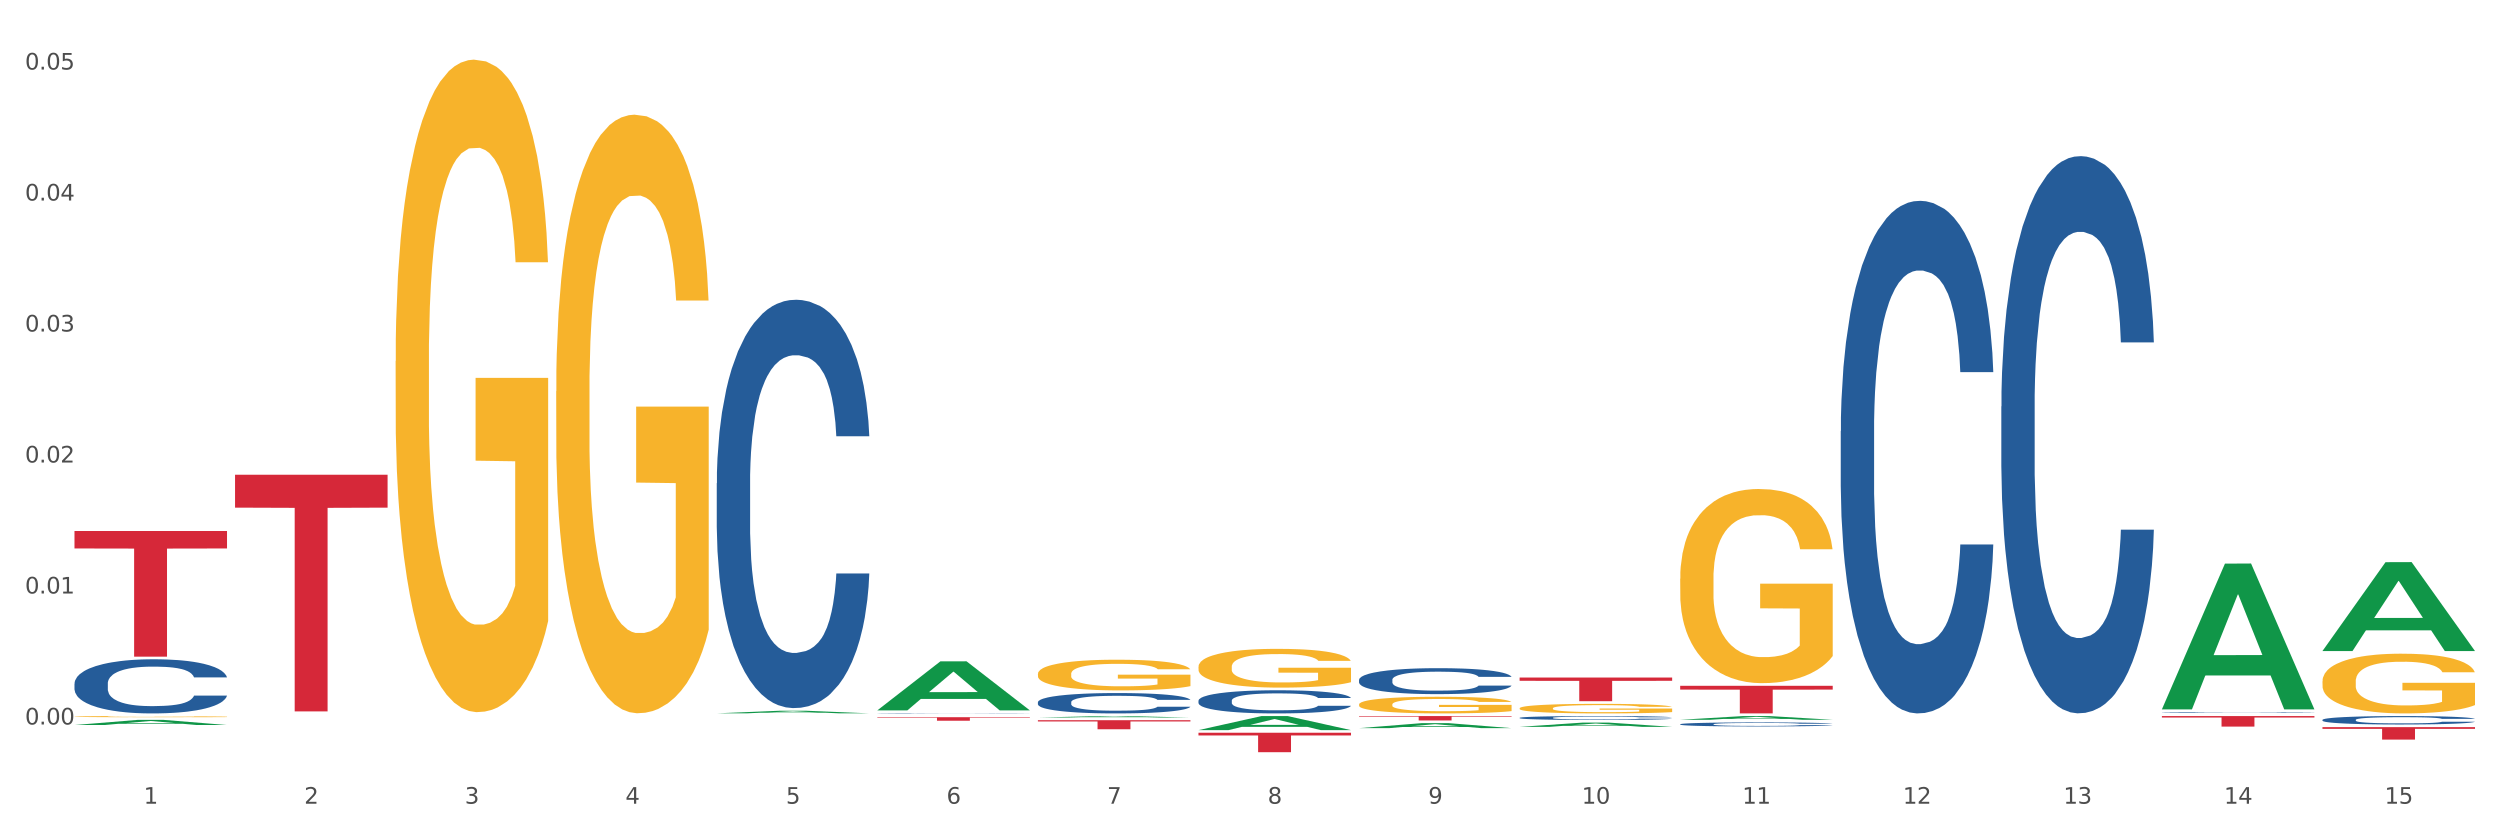
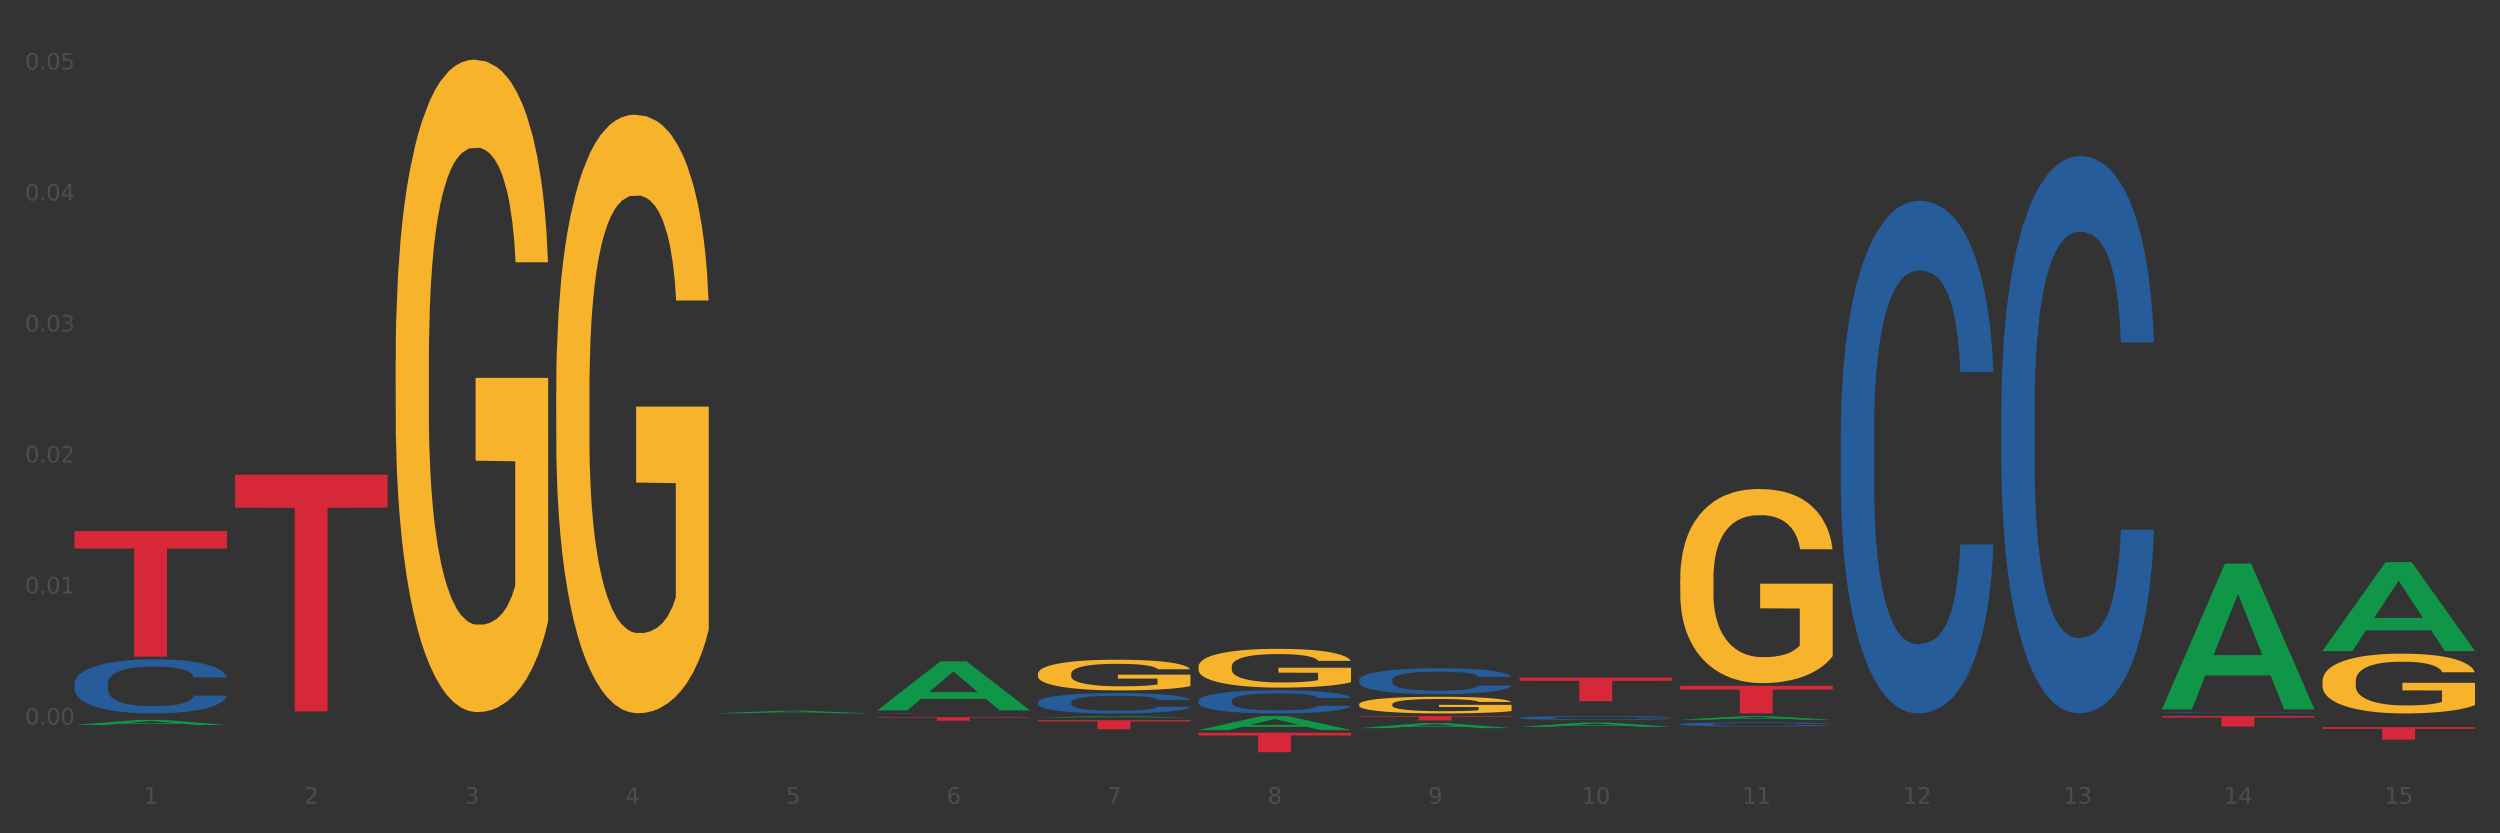
<svg xmlns="http://www.w3.org/2000/svg" xmlns:xlink="http://www.w3.org/1999/xlink" width="1080pt" height="360pt" viewBox="0 0 1080 360" version="1.1">
  <rect x="0" y="0" width="1080" height="360" fill="#333333" stroke="none" />
  <defs>
    <style type="text/css">*{stroke-linejoin: round; stroke-linecap: butt}</style>
  </defs>
  <g id="figure_1">
    <g id="patch_1">
-       <path d="M 0 360  L 1080 360  L 1080 0  L 0 0  z " style="fill: #ffffff; stroke: #ffffff; stroke-linejoin: miter" />
-     </g>
+       </g>
    <g id="axes_1">
      <g id="matplotlib.axis_1">
        <g id="xtick_1">
          <g id="text_1">
            <g style="fill: #4d4d4d" transform="translate(62.07 347.204) scale(0.096 -0.096)">
              <defs>
                <path id="DejaVuSans-31" d="M 794 531  L 1825 531  L 1825 4091  L 703 3866  L 703 4441  L 1819 4666  L 2450 4666  L 2450 531  L 3481 531  L 3481 0  L 794 0  L 794 531  z " transform="scale(0.016)" />
              </defs>
              <use xlink:href="#DejaVuSans-31" />
            </g>
          </g>
        </g>
        <g id="xtick_2">
          <g id="text_2">
            <g style="fill: #4d4d4d" transform="translate(131.436 347.204) scale(0.096 -0.096)">
              <defs>
                <path id="DejaVuSans-32" d="M 1228 531  L 3431 531  L 3431 0  L 469 0  L 469 531  Q 828 903 1448 1529  Q 2069 2156 2228 2338  Q 2531 2678 2651 2914  Q 2772 3150 2772 3378  Q 2772 3750 2511 3984  Q 2250 4219 1831 4219  Q 1534 4219 1204 4116  Q 875 4013 500 3803  L 500 4441  Q 881 4594 1212 4672  Q 1544 4750 1819 4750  Q 2544 4750 2975 4387  Q 3406 4025 3406 3419  Q 3406 3131 3298 2873  Q 3191 2616 2906 2266  Q 2828 2175 2409 1742  Q 1991 1309 1228 531  z " transform="scale(0.016)" />
              </defs>
              <use xlink:href="#DejaVuSans-32" />
            </g>
          </g>
        </g>
        <g id="xtick_3">
          <g id="text_3">
            <g style="fill: #4d4d4d" transform="translate(200.802 347.204) scale(0.096 -0.096)">
              <defs>
                <path id="DejaVuSans-33" d="M 2597 2516  Q 3050 2419 3304 2112  Q 3559 1806 3559 1356  Q 3559 666 3084 287  Q 2609 -91 1734 -91  Q 1441 -91 1130 -33  Q 819 25 488 141  L 488 750  Q 750 597 1062 519  Q 1375 441 1716 441  Q 2309 441 2620 675  Q 2931 909 2931 1356  Q 2931 1769 2642 2001  Q 2353 2234 1838 2234  L 1294 2234  L 1294 2753  L 1863 2753  Q 2328 2753 2575 2939  Q 2822 3125 2822 3475  Q 2822 3834 2567 4026  Q 2313 4219 1838 4219  Q 1578 4219 1281 4162  Q 984 4106 628 3988  L 628 4550  Q 988 4650 1302 4700  Q 1616 4750 1894 4750  Q 2613 4750 3031 4423  Q 3450 4097 3450 3541  Q 3450 3153 3228 2886  Q 3006 2619 2597 2516  z " transform="scale(0.016)" />
              </defs>
              <use xlink:href="#DejaVuSans-33" />
            </g>
          </g>
        </g>
        <g id="xtick_4">
          <g id="text_4">
            <g style="fill: #4d4d4d" transform="translate(270.169 347.204) scale(0.096 -0.096)">
              <defs>
                <path id="DejaVuSans-34" d="M 2419 4116  L 825 1625  L 2419 1625  L 2419 4116  z M 2253 4666  L 3047 4666  L 3047 1625  L 3713 1625  L 3713 1100  L 3047 1100  L 3047 0  L 2419 0  L 2419 1100  L 313 1100  L 313 1709  L 2253 4666  z " transform="scale(0.016)" />
              </defs>
              <use xlink:href="#DejaVuSans-34" />
            </g>
          </g>
        </g>
        <g id="xtick_5">
          <g id="text_5">
            <g style="fill: #4d4d4d" transform="translate(339.535 347.204) scale(0.096 -0.096)">
              <defs>
                <path id="DejaVuSans-35" d="M 691 4666  L 3169 4666  L 3169 4134  L 1269 4134  L 1269 2991  Q 1406 3038 1543 3061  Q 1681 3084 1819 3084  Q 2600 3084 3056 2656  Q 3513 2228 3513 1497  Q 3513 744 3044 326  Q 2575 -91 1722 -91  Q 1428 -91 1123 -41  Q 819 9 494 109  L 494 744  Q 775 591 1075 516  Q 1375 441 1709 441  Q 2250 441 2565 725  Q 2881 1009 2881 1497  Q 2881 1984 2565 2268  Q 2250 2553 1709 2553  Q 1456 2553 1204 2497  Q 953 2441 691 2322  L 691 4666  z " transform="scale(0.016)" />
              </defs>
              <use xlink:href="#DejaVuSans-35" />
            </g>
          </g>
        </g>
        <g id="xtick_6">
          <g id="text_6">
            <g style="fill: #4d4d4d" transform="translate(408.901 347.204) scale(0.096 -0.096)">
              <defs>
                <path id="DejaVuSans-36" d="M 2113 2584  Q 1688 2584 1439 2293  Q 1191 2003 1191 1497  Q 1191 994 1439 701  Q 1688 409 2113 409  Q 2538 409 2786 701  Q 3034 994 3034 1497  Q 3034 2003 2786 2293  Q 2538 2584 2113 2584  z M 3366 4563  L 3366 3988  Q 3128 4100 2886 4159  Q 2644 4219 2406 4219  Q 1781 4219 1451 3797  Q 1122 3375 1075 2522  Q 1259 2794 1537 2939  Q 1816 3084 2150 3084  Q 2853 3084 3261 2657  Q 3669 2231 3669 1497  Q 3669 778 3244 343  Q 2819 -91 2113 -91  Q 1303 -91 875 529  Q 447 1150 447 2328  Q 447 3434 972 4092  Q 1497 4750 2381 4750  Q 2619 4750 2861 4703  Q 3103 4656 3366 4563  z " transform="scale(0.016)" />
              </defs>
              <use xlink:href="#DejaVuSans-36" />
            </g>
          </g>
        </g>
        <g id="xtick_7">
          <g id="text_7">
            <g style="fill: #4d4d4d" transform="translate(478.267 347.204) scale(0.096 -0.096)">
              <defs>
                <path id="DejaVuSans-37" d="M 525 4666  L 3525 4666  L 3525 4397  L 1831 0  L 1172 0  L 2766 4134  L 525 4134  L 525 4666  z " transform="scale(0.016)" />
              </defs>
              <use xlink:href="#DejaVuSans-37" />
            </g>
          </g>
        </g>
        <g id="xtick_8">
          <g id="text_8">
            <g style="fill: #4d4d4d" transform="translate(547.634 347.204) scale(0.096 -0.096)">
              <defs>
                <path id="DejaVuSans-38" d="M 2034 2216  Q 1584 2216 1326 1975  Q 1069 1734 1069 1313  Q 1069 891 1326 650  Q 1584 409 2034 409  Q 2484 409 2743 651  Q 3003 894 3003 1313  Q 3003 1734 2745 1975  Q 2488 2216 2034 2216  z M 1403 2484  Q 997 2584 770 2862  Q 544 3141 544 3541  Q 544 4100 942 4425  Q 1341 4750 2034 4750  Q 2731 4750 3128 4425  Q 3525 4100 3525 3541  Q 3525 3141 3298 2862  Q 3072 2584 2669 2484  Q 3125 2378 3379 2068  Q 3634 1759 3634 1313  Q 3634 634 3220 271  Q 2806 -91 2034 -91  Q 1263 -91 848 271  Q 434 634 434 1313  Q 434 1759 690 2068  Q 947 2378 1403 2484  z M 1172 3481  Q 1172 3119 1398 2916  Q 1625 2713 2034 2713  Q 2441 2713 2670 2916  Q 2900 3119 2900 3481  Q 2900 3844 2670 4047  Q 2441 4250 2034 4250  Q 1625 4250 1398 4047  Q 1172 3844 1172 3481  z " transform="scale(0.016)" />
              </defs>
              <use xlink:href="#DejaVuSans-38" />
            </g>
          </g>
        </g>
        <g id="xtick_9">
          <g id="text_9">
            <g style="fill: #4d4d4d" transform="translate(617 347.204) scale(0.096 -0.096)">
              <defs>
                <path id="DejaVuSans-39" d="M 703 97  L 703 672  Q 941 559 1184 500  Q 1428 441 1663 441  Q 2288 441 2617 861  Q 2947 1281 2994 2138  Q 2813 1869 2534 1725  Q 2256 1581 1919 1581  Q 1219 1581 811 2004  Q 403 2428 403 3163  Q 403 3881 828 4315  Q 1253 4750 1959 4750  Q 2769 4750 3195 4129  Q 3622 3509 3622 2328  Q 3622 1225 3098 567  Q 2575 -91 1691 -91  Q 1453 -91 1209 -44  Q 966 3 703 97  z M 1959 2075  Q 2384 2075 2632 2365  Q 2881 2656 2881 3163  Q 2881 3666 2632 3958  Q 2384 4250 1959 4250  Q 1534 4250 1286 3958  Q 1038 3666 1038 3163  Q 1038 2656 1286 2365  Q 1534 2075 1959 2075  z " transform="scale(0.016)" />
              </defs>
              <use xlink:href="#DejaVuSans-39" />
            </g>
          </g>
        </g>
        <g id="xtick_10">
          <g id="text_10">
            <g style="fill: #4d4d4d" transform="translate(683.312 347.204) scale(0.096 -0.096)">
              <defs>
                <path id="DejaVuSans-30" d="M 2034 4250  Q 1547 4250 1301 3770  Q 1056 3291 1056 2328  Q 1056 1369 1301 889  Q 1547 409 2034 409  Q 2525 409 2770 889  Q 3016 1369 3016 2328  Q 3016 3291 2770 3770  Q 2525 4250 2034 4250  z M 2034 4750  Q 2819 4750 3233 4129  Q 3647 3509 3647 2328  Q 3647 1150 3233 529  Q 2819 -91 2034 -91  Q 1250 -91 836 529  Q 422 1150 422 2328  Q 422 3509 836 4129  Q 1250 4750 2034 4750  z " transform="scale(0.016)" />
              </defs>
              <use xlink:href="#DejaVuSans-31" />
              <use xlink:href="#DejaVuSans-30" transform="translate(63.623 0)" />
            </g>
          </g>
        </g>
        <g id="xtick_11">
          <g id="text_11">
            <g style="fill: #4d4d4d" transform="translate(752.678 347.204) scale(0.096 -0.096)">
              <use xlink:href="#DejaVuSans-31" />
              <use xlink:href="#DejaVuSans-31" transform="translate(63.623 0)" />
            </g>
          </g>
        </g>
        <g id="xtick_12">
          <g id="text_12">
            <g style="fill: #4d4d4d" transform="translate(822.044 347.204) scale(0.096 -0.096)">
              <use xlink:href="#DejaVuSans-31" />
              <use xlink:href="#DejaVuSans-32" transform="translate(63.623 0)" />
            </g>
          </g>
        </g>
        <g id="xtick_13">
          <g id="text_13">
            <g style="fill: #4d4d4d" transform="translate(891.411 347.204) scale(0.096 -0.096)">
              <use xlink:href="#DejaVuSans-31" />
              <use xlink:href="#DejaVuSans-33" transform="translate(63.623 0)" />
            </g>
          </g>
        </g>
        <g id="xtick_14">
          <g id="text_14">
            <g style="fill: #4d4d4d" transform="translate(960.777 347.204) scale(0.096 -0.096)">
              <use xlink:href="#DejaVuSans-31" />
              <use xlink:href="#DejaVuSans-34" transform="translate(63.623 0)" />
            </g>
          </g>
        </g>
        <g id="xtick_15">
          <g id="text_15">
            <g style="fill: #4d4d4d" transform="translate(1030.143 347.204) scale(0.096 -0.096)">
              <use xlink:href="#DejaVuSans-31" />
              <use xlink:href="#DejaVuSans-35" transform="translate(63.623 0)" />
            </g>
          </g>
        </g>
        <g id="xtick_16" />
        <g id="xtick_17" />
        <g id="xtick_18" />
        <g id="xtick_19" />
        <g id="xtick_20" />
        <g id="xtick_21" />
        <g id="xtick_22" />
        <g id="xtick_23" />
        <g id="xtick_24" />
        <g id="xtick_25" />
        <g id="xtick_26" />
        <g id="xtick_27" />
        <g id="xtick_28" />
        <g id="xtick_29" />
      </g>
      <g id="matplotlib.axis_2">
        <g id="ytick_1">
          <g id="text_16">
            <g style="fill: #4d4d4d" transform="translate(10.8 312.982) scale(0.096 -0.096)">
              <defs>
                <path id="DejaVuSans-2e" d="M 684 794  L 1344 794  L 1344 0  L 684 0  L 684 794  z " transform="scale(0.016)" />
              </defs>
              <use xlink:href="#DejaVuSans-30" />
              <use xlink:href="#DejaVuSans-2e" transform="translate(63.623 0)" />
              <use xlink:href="#DejaVuSans-30" transform="translate(95.41 0)" />
              <use xlink:href="#DejaVuSans-30" transform="translate(159.033 0)" />
            </g>
          </g>
        </g>
        <g id="ytick_2">
          <g id="text_17">
            <g style="fill: #4d4d4d" transform="translate(10.8 256.395) scale(0.096 -0.096)">
              <use xlink:href="#DejaVuSans-30" />
              <use xlink:href="#DejaVuSans-2e" transform="translate(63.623 0)" />
              <use xlink:href="#DejaVuSans-30" transform="translate(95.41 0)" />
              <use xlink:href="#DejaVuSans-31" transform="translate(159.033 0)" />
            </g>
          </g>
        </g>
        <g id="ytick_3">
          <g id="text_18">
            <g style="fill: #4d4d4d" transform="translate(10.8 199.809) scale(0.096 -0.096)">
              <use xlink:href="#DejaVuSans-30" />
              <use xlink:href="#DejaVuSans-2e" transform="translate(63.623 0)" />
              <use xlink:href="#DejaVuSans-30" transform="translate(95.41 0)" />
              <use xlink:href="#DejaVuSans-32" transform="translate(159.033 0)" />
            </g>
          </g>
        </g>
        <g id="ytick_4">
          <g id="text_19">
            <g style="fill: #4d4d4d" transform="translate(10.8 143.222) scale(0.096 -0.096)">
              <use xlink:href="#DejaVuSans-30" />
              <use xlink:href="#DejaVuSans-2e" transform="translate(63.623 0)" />
              <use xlink:href="#DejaVuSans-30" transform="translate(95.41 0)" />
              <use xlink:href="#DejaVuSans-33" transform="translate(159.033 0)" />
            </g>
          </g>
        </g>
        <g id="ytick_5">
          <g id="text_20">
            <g style="fill: #4d4d4d" transform="translate(10.8 86.635) scale(0.096 -0.096)">
              <use xlink:href="#DejaVuSans-30" />
              <use xlink:href="#DejaVuSans-2e" transform="translate(63.623 0)" />
              <use xlink:href="#DejaVuSans-30" transform="translate(95.41 0)" />
              <use xlink:href="#DejaVuSans-34" transform="translate(159.033 0)" />
            </g>
          </g>
        </g>
        <g id="ytick_6">
          <g id="text_21">
            <g style="fill: #4d4d4d" transform="translate(10.8 30.049) scale(0.096 -0.096)">
              <use xlink:href="#DejaVuSans-30" />
              <use xlink:href="#DejaVuSans-2e" transform="translate(63.623 0)" />
              <use xlink:href="#DejaVuSans-30" transform="translate(95.41 0)" />
              <use xlink:href="#DejaVuSans-35" transform="translate(159.033 0)" />
            </g>
          </g>
        </g>
        <g id="ytick_7" />
        <g id="ytick_8" />
        <g id="ytick_9" />
        <g id="ytick_10" />
        <g id="ytick_11" />
      </g>
      <g id="PolyCollection_1">
        <path d="M 32.175 313.209  L 32.243 313.207  L 59.417 310.989  L 70.695 310.987  L 98.073 313.213  L 85.029 313.213  L 79.119 312.695  L 51.061 312.695  L 50.857 312.703  L 45.151 313.213  L 32.175 313.213  L 32.175 313.209  L 54.594 312.385  L 75.586 312.383  L 65.192 311.462  L 65.056 311.458  L 64.92 311.464  L 54.526 312.383  L 54.594 312.385  L 32.175 313.209  z " clip-path="url(#p20da70b48d)" style="fill: #109648" />
        <path d="M 448.372 291.124  L 448.45 291.112  L 448.45 290.676  L 448.606 290.3  L 449.384 289.392  L 450.551 288.641  L 451.407 288.241  L 452.262 287.914  L 453.274 287.587  L 454.519 287.247  L 456.775 286.751  L 458.175 286.496  L 459.887 286.23  L 462.999 285.842  L 465.255 285.624  L 467.589 285.442  L 471.402 285.224  L 473.891 285.127  L 476.536 285.054  L 479.726 285.006  L 482.138 284.994  L 487.429 285.03  L 491.941 285.139  L 494.12 285.224  L 496.92 285.369  L 498.399 285.466  L 500.811 285.66  L 503.3 285.915  L 505.012 286.133  L 507.579 286.545  L 509.524 286.957  L 511.314 287.465  L 512.247 287.817  L 512.948 288.144  L 513.57 288.519  L 514.192 289.113  L 500.188 289.113  L 499.644 288.689  L 498.788 288.289  L 497.543 287.902  L 496.454 287.659  L 494.586 287.356  L 492.875 287.162  L 491.085 287.017  L 488.907 286.896  L 487.195 286.835  L 484.783 286.787  L 480.038 286.799  L 476.848 286.896  L 474.669 287.017  L 473.269 287.126  L 472.024 287.247  L 470.624 287.417  L 468.99 287.671  L 467.823 287.902  L 466.656 288.192  L 465.722 288.483  L 464.866 288.822  L 464.166 289.186  L 463.621 289.561  L 463.155 290.022  L 462.766 290.785  L 462.766 292.445  L 462.921 292.82  L 463.31 293.317  L 463.777 293.693  L 464.555 294.141  L 465.255 294.444  L 466.578 294.88  L 468.056 295.243  L 469.223 295.473  L 470.39 295.667  L 472.413 295.934  L 474.669 296.152  L 476.614 296.285  L 479.26 296.406  L 481.049 296.455  L 482.605 296.479  L 486.417 296.479  L 489.14 296.443  L 492.175 296.358  L 494.509 296.249  L 496.454 296.116  L 498.632 295.897  L 500.033 295.692  L 500.033 293.159  L 482.916 293.147  L 482.916 291.463  L 514.27 291.463  L 514.27 296.406  L 512.948 296.661  L 511.469 296.891  L 509.913 297.097  L 507.579 297.351  L 504.778 297.594  L 502.289 297.763  L 499.644 297.909  L 496.531 298.042  L 492.486 298.163  L 489.996 298.211  L 486.884 298.248  L 483.227 298.26  L 480.038 298.236  L 476.925 298.175  L 473.658 298.066  L 470.468 297.909  L 468.056 297.751  L 465.644 297.557  L 463.077 297.303  L 461.054 297.061  L 459.498 296.842  L 457.786 296.564  L 455.919 296.2  L 454.519 295.873  L 453.274 295.534  L 451.951 295.098  L 451.018 294.722  L 450.084 294.25  L 449.539 293.898  L 448.917 293.353  L 448.45 292.59  L 448.372 291.124  z " clip-path="url(#p20da70b48d)" style="fill: #f7b32b" />
        <path d="M 517.739 288.043  L 517.816 288.028  L 517.816 287.477  L 517.972 287.003  L 518.75 285.855  L 519.917 284.907  L 520.773 284.402  L 521.629 283.988  L 522.64 283.575  L 523.885 283.147  L 526.141 282.52  L 527.542 282.198  L 529.253 281.862  L 532.365 281.372  L 534.621 281.097  L 536.956 280.867  L 540.768 280.592  L 543.257 280.469  L 545.903 280.377  L 549.093 280.316  L 551.504 280.301  L 556.795 280.347  L 561.307 280.485  L 563.486 280.592  L 566.287 280.775  L 567.765 280.898  L 570.177 281.142  L 572.666 281.464  L 574.378 281.739  L 576.946 282.259  L 578.891 282.78  L 580.68 283.422  L 581.614 283.866  L 582.314 284.279  L 582.936 284.754  L 583.559 285.503  L 569.554 285.503  L 569.01 284.968  L 568.154 284.463  L 566.909 283.973  L 565.82 283.667  L 563.953 283.285  L 562.241 283.04  L 560.452 282.856  L 558.273 282.703  L 556.562 282.627  L 554.15 282.565  L 549.404 282.581  L 546.214 282.703  L 544.035 282.856  L 542.635 282.994  L 541.39 283.147  L 539.99 283.361  L 538.356 283.682  L 537.189 283.973  L 536.022 284.34  L 535.088 284.708  L 534.232 285.136  L 533.532 285.595  L 532.988 286.069  L 532.521 286.651  L 532.132 287.615  L 532.132 289.711  L 532.287 290.185  L 532.676 290.813  L 533.143 291.287  L 533.921 291.853  L 534.621 292.236  L 535.944 292.787  L 537.422 293.246  L 538.589 293.536  L 539.756 293.781  L 541.779 294.118  L 544.035 294.393  L 545.981 294.562  L 548.626 294.715  L 550.415 294.776  L 551.971 294.806  L 555.784 294.806  L 558.507 294.761  L 561.541 294.653  L 563.875 294.516  L 565.82 294.347  L 567.998 294.072  L 569.399 293.812  L 569.399 290.614  L 552.282 290.599  L 552.282 288.472  L 583.636 288.472  L 583.636 294.715  L 582.314 295.036  L 580.836 295.327  L 579.28 295.587  L 576.946 295.908  L 574.145 296.214  L 571.655 296.428  L 569.01 296.612  L 565.898 296.78  L 561.852 296.933  L 559.362 296.994  L 556.25 297.04  L 552.594 297.056  L 549.404 297.025  L 546.292 296.949  L 543.024 296.811  L 539.834 296.612  L 537.422 296.413  L 535.01 296.168  L 532.443 295.847  L 530.42 295.541  L 528.864 295.265  L 527.153 294.914  L 525.285 294.454  L 523.885 294.041  L 522.64 293.613  L 521.317 293.062  L 520.384 292.588  L 519.45 291.991  L 518.906 291.547  L 518.283 290.859  L 517.816 289.895  L 517.739 288.043  z " clip-path="url(#p20da70b48d)" style="fill: #f7b32b" />
        <path d="M 587.105 304.327  L 587.183 304.321  L 587.183 304.084  L 587.338 303.88  L 588.116 303.387  L 589.283 302.979  L 590.139 302.762  L 590.995 302.585  L 592.006 302.407  L 593.251 302.223  L 595.507 301.953  L 596.908 301.815  L 598.619 301.671  L 601.731 301.46  L 603.988 301.342  L 606.322 301.243  L 610.134 301.125  L 612.624 301.072  L 615.269 301.033  L 618.459 301.007  L 620.871 301  L 626.161 301.02  L 630.674 301.079  L 632.852 301.125  L 635.653 301.204  L 637.131 301.256  L 639.543 301.362  L 642.033 301.5  L 643.744 301.618  L 646.312 301.842  L 648.257 302.065  L 650.046 302.341  L 650.98 302.532  L 651.68 302.71  L 652.302 302.914  L 652.925 303.236  L 638.921 303.236  L 638.376 303.006  L 637.52 302.789  L 636.275 302.578  L 635.186 302.447  L 633.319 302.282  L 631.607 302.177  L 629.818 302.098  L 627.639 302.032  L 625.928 301.999  L 623.516 301.973  L 618.77 301.98  L 615.58 302.032  L 613.402 302.098  L 612.001 302.157  L 610.756 302.223  L 609.356 302.315  L 607.722 302.453  L 606.555 302.578  L 605.388 302.736  L 604.455 302.894  L 603.599 303.078  L 602.898 303.275  L 602.354 303.479  L 601.887 303.729  L 601.498 304.143  L 601.498 305.044  L 601.654 305.248  L 602.043 305.518  L 602.509 305.721  L 603.287 305.965  L 603.988 306.129  L 605.31 306.366  L 606.789 306.563  L 607.956 306.688  L 609.123 306.793  L 611.145 306.938  L 613.402 307.056  L 615.347 307.129  L 617.992 307.194  L 619.781 307.221  L 621.337 307.234  L 625.15 307.234  L 627.873 307.214  L 630.907 307.168  L 633.241 307.109  L 635.186 307.037  L 637.365 306.918  L 638.765 306.806  L 638.765 305.432  L 621.649 305.425  L 621.649 304.511  L 653.003 304.511  L 653.003 307.194  L 651.68 307.332  L 650.202 307.457  L 648.646 307.569  L 646.312 307.707  L 643.511 307.839  L 641.021 307.931  L 638.376 308.01  L 635.264 308.082  L 631.218 308.148  L 628.729 308.174  L 625.617 308.194  L 621.96 308.2  L 618.77 308.187  L 615.658 308.154  L 612.39 308.095  L 609.2 308.01  L 606.789 307.924  L 604.377 307.819  L 601.809 307.681  L 599.786 307.549  L 598.23 307.431  L 596.519 307.28  L 594.652 307.083  L 593.251 306.905  L 592.006 306.721  L 590.684 306.484  L 589.75 306.28  L 588.816 306.024  L 588.272 305.833  L 587.649 305.537  L 587.183 305.123  L 587.105 304.327  z " clip-path="url(#p20da70b48d)" style="fill: #f7b32b" />
-         <path d="M 656.471 305.976  L 656.549 305.972  L 656.549 305.836  L 656.704 305.719  L 657.482 305.436  L 658.649 305.201  L 659.505 305.077  L 660.361 304.975  L 661.372 304.873  L 662.617 304.767  L 664.874 304.612  L 666.274 304.533  L 667.986 304.45  L 671.098 304.329  L 673.354 304.261  L 675.688 304.204  L 679.5 304.136  L 681.99 304.106  L 684.635 304.083  L 687.825 304.068  L 690.237 304.064  L 695.527 304.076  L 700.04 304.11  L 702.218 304.136  L 705.019 304.182  L 706.497 304.212  L 708.909 304.272  L 711.399 304.352  L 713.111 304.42  L 715.678 304.548  L 717.623 304.676  L 719.412 304.835  L 720.346 304.945  L 721.046 305.047  L 721.669 305.164  L 722.291 305.349  L 708.287 305.349  L 707.742 305.217  L 706.886 305.092  L 705.642 304.971  L 704.552 304.895  L 702.685 304.801  L 700.973 304.741  L 699.184 304.695  L 697.006 304.658  L 695.294 304.639  L 692.882 304.624  L 688.136 304.627  L 684.946 304.658  L 682.768 304.695  L 681.367 304.729  L 680.123 304.767  L 678.722 304.82  L 677.088 304.899  L 675.921 304.971  L 674.754 305.062  L 673.821 305.152  L 672.965 305.258  L 672.265 305.371  L 671.72 305.488  L 671.253 305.632  L 670.864 305.87  L 670.864 306.387  L 671.02 306.505  L 671.409 306.659  L 671.876 306.776  L 672.654 306.916  L 673.354 307.011  L 674.677 307.147  L 676.155 307.26  L 677.322 307.332  L 678.489 307.392  L 680.512 307.475  L 682.768 307.543  L 684.713 307.585  L 687.358 307.623  L 689.148 307.638  L 690.704 307.645  L 694.516 307.645  L 697.239 307.634  L 700.273 307.607  L 702.607 307.573  L 704.552 307.532  L 706.731 307.464  L 708.131 307.4  L 708.131 306.61  L 691.015 306.607  L 691.015 306.081  L 722.369 306.081  L 722.369 307.623  L 721.046 307.702  L 719.568 307.774  L 718.012 307.838  L 715.678 307.917  L 712.877 307.993  L 710.387 308.046  L 707.742 308.091  L 704.63 308.133  L 700.584 308.17  L 698.095 308.185  L 694.983 308.197  L 691.326 308.2  L 688.136 308.193  L 685.024 308.174  L 681.756 308.14  L 678.567 308.091  L 676.155 308.042  L 673.743 307.981  L 671.175 307.902  L 669.153 307.827  L 667.597 307.759  L 665.885 307.672  L 664.018 307.558  L 662.617 307.456  L 661.372 307.351  L 660.05 307.215  L 659.116 307.098  L 658.183 306.95  L 657.638 306.841  L 657.016 306.671  L 656.549 306.433  L 656.471 305.976  z " clip-path="url(#p20da70b48d)" style="fill: #f7b32b" />
        <path d="M 725.837 250.006  L 725.915 249.93  L 725.915 247.172  L 726.071 244.797  L 726.849 239.052  L 728.016 234.303  L 728.871 231.775  L 729.727 229.707  L 730.739 227.638  L 731.984 225.494  L 734.24 222.353  L 735.64 220.744  L 737.352 219.059  L 740.464 216.608  L 742.72 215.229  L 745.054 214.08  L 748.866 212.701  L 751.356 212.088  L 754.001 211.629  L 757.191 211.322  L 759.603 211.246  L 764.894 211.475  L 769.406 212.165  L 771.585 212.701  L 774.385 213.62  L 775.864 214.233  L 778.275 215.459  L 780.765 217.067  L 782.477 218.446  L 785.044 221.051  L 786.989 223.655  L 788.779 226.872  L 789.712 229.094  L 790.412 231.162  L 791.035 233.537  L 791.657 237.29  L 777.653 237.29  L 777.108 234.609  L 776.253 232.081  L 775.008 229.63  L 773.919 228.098  L 772.051 226.183  L 770.34 224.957  L 768.55 224.038  L 766.372 223.272  L 764.66 222.889  L 762.248 222.583  L 757.502 222.659  L 754.313 223.272  L 752.134 224.038  L 750.734 224.728  L 749.489 225.494  L 748.088 226.566  L 746.455 228.175  L 745.288 229.63  L 744.121 231.468  L 743.187 233.307  L 742.331 235.452  L 741.631 237.75  L 741.086 240.125  L 740.62 243.035  L 740.23 247.861  L 740.23 258.356  L 740.386 260.73  L 740.775 263.871  L 741.242 266.246  L 742.02 269.08  L 742.72 270.995  L 744.043 273.753  L 745.521 276.051  L 746.688 277.506  L 747.855 278.732  L 749.878 280.417  L 752.134 281.796  L 754.079 282.639  L 756.724 283.405  L 758.514 283.711  L 760.07 283.864  L 763.882 283.864  L 766.605 283.634  L 769.639 283.098  L 771.974 282.409  L 773.919 281.566  L 776.097 280.187  L 777.497 278.885  L 777.497 262.875  L 760.381 262.799  L 760.381 252.151  L 791.735 252.151  L 791.735 283.405  L 790.412 285.013  L 788.934 286.469  L 787.378 287.771  L 785.044 289.38  L 782.243 290.912  L 779.754 291.984  L 777.108 292.903  L 773.996 293.746  L 769.951 294.512  L 767.461 294.818  L 764.349 295.048  L 760.692 295.125  L 757.502 294.971  L 754.39 294.588  L 751.123 293.899  L 747.933 292.903  L 745.521 291.907  L 743.109 290.682  L 740.542 289.073  L 738.519 287.541  L 736.963 286.162  L 735.251 284.4  L 733.384 282.102  L 731.984 280.034  L 730.739 277.889  L 729.416 275.132  L 728.482 272.757  L 727.549 269.769  L 727.004 267.548  L 726.382 264.101  L 725.915 259.275  L 725.837 250.006  z " clip-path="url(#p20da70b48d)" style="fill: #f7b32b" />
        <path d="M 1003.302 294.318  L 1003.38 294.294  L 1003.38 293.445  L 1003.535 292.715  L 1004.314 290.947  L 1005.481 289.486  L 1006.336 288.708  L 1007.192 288.071  L 1008.204 287.435  L 1009.448 286.775  L 1011.705 285.809  L 1013.105 285.314  L 1014.817 284.795  L 1017.929 284.041  L 1020.185 283.617  L 1022.519 283.263  L 1026.331 282.839  L 1028.821 282.65  L 1031.466 282.509  L 1034.656 282.414  L 1037.068 282.391  L 1042.358 282.462  L 1046.871 282.674  L 1049.049 282.839  L 1051.85 283.122  L 1053.328 283.31  L 1055.74 283.687  L 1058.23 284.182  L 1059.942 284.607  L 1062.509 285.408  L 1064.454 286.209  L 1066.244 287.199  L 1067.177 287.883  L 1067.877 288.519  L 1068.5 289.25  L 1069.122 290.405  L 1055.118 290.405  L 1054.573 289.58  L 1053.717 288.802  L 1052.473 288.048  L 1051.383 287.576  L 1049.516 286.987  L 1047.805 286.61  L 1046.015 286.327  L 1043.837 286.091  L 1042.125 285.974  L 1039.713 285.879  L 1034.967 285.903  L 1031.777 286.091  L 1029.599 286.327  L 1028.199 286.539  L 1026.954 286.775  L 1025.553 287.105  L 1023.919 287.6  L 1022.752 288.048  L 1021.585 288.613  L 1020.652 289.179  L 1019.796 289.839  L 1019.096 290.546  L 1018.551 291.277  L 1018.084 292.173  L 1017.695 293.658  L 1017.695 296.887  L 1017.851 297.617  L 1018.24 298.584  L 1018.707 299.314  L 1019.485 300.187  L 1020.185 300.776  L 1021.508 301.624  L 1022.986 302.331  L 1024.153 302.779  L 1025.32 303.156  L 1027.343 303.675  L 1029.599 304.099  L 1031.544 304.359  L 1034.189 304.594  L 1035.979 304.689  L 1037.535 304.736  L 1041.347 304.736  L 1044.07 304.665  L 1047.104 304.5  L 1049.438 304.288  L 1051.383 304.029  L 1053.562 303.604  L 1054.962 303.204  L 1054.962 298.277  L 1037.846 298.254  L 1037.846 294.978  L 1069.2 294.978  L 1069.2 304.594  L 1067.877 305.089  L 1066.399 305.537  L 1064.843 305.938  L 1062.509 306.433  L 1059.708 306.904  L 1057.219 307.234  L 1054.573 307.517  L 1051.461 307.776  L 1047.416 308.012  L 1044.926 308.106  L 1041.814 308.177  L 1038.157 308.2  L 1034.967 308.153  L 1031.855 308.036  L 1028.588 307.823  L 1025.398 307.517  L 1022.986 307.211  L 1020.574 306.833  L 1018.007 306.338  L 1015.984 305.867  L 1014.428 305.443  L 1012.716 304.901  L 1010.849 304.194  L 1009.448 303.557  L 1008.204 302.897  L 1006.881 302.049  L 1005.947 301.318  L 1005.014 300.399  L 1004.469 299.715  L 1003.847 298.654  L 1003.38 297.17  L 1003.302 294.318  z " clip-path="url(#p20da70b48d)" style="fill: #f7b32b" />
        <path d="M 1003.302 314.121  L 1069.2 314.121  L 1069.2 314.868  L 1043.278 314.873  L 1043.278 319.501  L 1029.068 319.501  L 1029.068 314.873  L 1003.302 314.868  L 1003.302 314.126  L 1003.302 314.121  z " clip-path="url(#p20da70b48d)" style="fill: #d62839" />
        <path d="M 933.936 309.335  L 999.834 309.335  L 999.834 309.968  L 973.912 309.973  L 973.912 313.894  L 959.702 313.894  L 959.702 309.973  L 933.936 309.968  L 933.936 309.339  L 933.936 309.335  z " clip-path="url(#p20da70b48d)" style="fill: #d62839" />
        <path d="M 725.837 296.259  L 791.735 296.259  L 791.735 297.918  L 765.813 297.93  L 765.813 308.2  L 751.603 308.2  L 751.603 297.93  L 725.837 297.918  L 725.837 296.27  L 725.837 296.259  z " clip-path="url(#p20da70b48d)" style="fill: #d62839" />
        <path d="M 656.471 292.695  L 722.369 292.695  L 722.369 294.117  L 696.447 294.127  L 696.447 302.93  L 682.237 302.93  L 682.237 294.127  L 656.471 294.117  L 656.471 292.705  L 656.471 292.695  z " clip-path="url(#p20da70b48d)" style="fill: #d62839" />
        <path d="M 587.105 309.335  L 653.003 309.335  L 653.003 309.6  L 627.081 309.602  L 627.081 311.247  L 612.871 311.247  L 612.871 309.602  L 587.105 309.6  L 587.105 309.337  L 587.105 309.335  z " clip-path="url(#p20da70b48d)" style="fill: #d62839" />
        <path d="M 517.739 316.55  L 583.636 316.55  L 583.636 317.718  L 557.715 317.726  L 557.715 324.95  L 543.504 324.95  L 543.504 317.726  L 517.739 317.718  L 517.739 316.558  L 517.739 316.55  z " clip-path="url(#p20da70b48d)" style="fill: #d62839" />
        <path d="M 379.006 309.842  L 444.904 309.842  L 444.904 310.051  L 418.982 310.052  L 418.982 311.345  L 404.772 311.345  L 404.772 310.052  L 379.006 310.051  L 379.006 309.843  L 379.006 309.842  z " clip-path="url(#p20da70b48d)" style="fill: #d62839" />
        <path d="M 240.274 169.033  L 240.351 168.797  L 240.351 160.295  L 240.507 152.974  L 241.285 135.261  L 242.452 120.619  L 243.308 112.826  L 244.164 106.449  L 245.175 100.073  L 246.42 93.46  L 248.676 83.777  L 250.077 78.818  L 251.788 73.622  L 254.9 66.065  L 257.157 61.814  L 259.491 58.272  L 263.303 54.021  L 265.793 52.131  L 268.438 50.714  L 271.628 49.77  L 274.04 49.533  L 279.33 50.242  L 283.843 52.367  L 286.021 54.021  L 288.822 56.855  L 290.3 58.744  L 292.712 62.523  L 295.202 67.482  L 296.913 71.733  L 299.481 79.763  L 301.426 87.792  L 303.215 97.711  L 304.149 104.56  L 304.849 110.936  L 305.471 118.257  L 306.094 129.83  L 292.089 129.83  L 291.545 121.564  L 290.689 113.77  L 289.444 106.213  L 288.355 101.49  L 286.488 95.586  L 284.776 91.807  L 282.987 88.973  L 280.808 86.611  L 279.097 85.431  L 276.685 84.486  L 271.939 84.722  L 268.749 86.611  L 266.571 88.973  L 265.17 91.099  L 263.925 93.46  L 262.525 96.766  L 260.891 101.726  L 259.724 106.213  L 258.557 111.881  L 257.623 117.549  L 256.768 124.162  L 256.067 131.247  L 255.523 138.568  L 255.056 147.542  L 254.667 162.42  L 254.667 194.775  L 254.823 202.096  L 255.212 211.779  L 255.678 219.1  L 256.456 227.838  L 257.157 233.742  L 258.479 242.244  L 259.957 249.329  L 261.124 253.816  L 262.291 257.595  L 264.314 262.79  L 266.571 267.041  L 268.516 269.639  L 271.161 272.001  L 272.95 272.945  L 274.506 273.418  L 278.319 273.418  L 281.042 272.709  L 284.076 271.056  L 286.41 268.931  L 288.355 266.333  L 290.533 262.082  L 291.934 258.067  L 291.934 208.709  L 274.818 208.472  L 274.818 175.646  L 306.172 175.646  L 306.172 272.001  L 304.849 276.96  L 303.371 281.447  L 301.815 285.462  L 299.481 290.422  L 296.68 295.145  L 294.19 298.451  L 291.545 301.285  L 288.433 303.883  L 284.387 306.245  L 281.897 307.189  L 278.785 307.898  L 275.129 308.134  L 271.939 307.662  L 268.827 306.481  L 265.559 304.355  L 262.369 301.285  L 259.957 298.215  L 257.546 294.436  L 254.978 289.477  L 252.955 284.754  L 251.399 280.503  L 249.688 275.071  L 247.82 267.986  L 246.42 261.61  L 245.175 254.997  L 243.853 246.495  L 242.919 239.174  L 241.985 229.963  L 241.441 223.115  L 240.818 212.487  L 240.351 197.609  L 240.274 169.033  z " clip-path="url(#p20da70b48d)" style="fill: #f7b32b" />
        <path d="M 101.541 205.09  L 167.439 205.09  L 167.439 219.298  L 141.517 219.394  L 141.517 307.332  L 127.307 307.332  L 127.307 219.394  L 101.541 219.298  L 101.541 205.186  L 101.541 205.09  z " clip-path="url(#p20da70b48d)" style="fill: #d62839" />
-         <path d="M 32.175 309.574  L 32.253 309.574  L 32.253 309.557  L 32.408 309.542  L 33.186 309.507  L 34.353 309.477  L 35.209 309.462  L 36.065 309.449  L 37.076 309.436  L 38.321 309.423  L 40.578 309.403  L 41.978 309.393  L 43.69 309.383  L 46.802 309.368  L 49.058 309.359  L 51.392 309.352  L 55.204 309.344  L 57.694 309.34  L 60.339 309.337  L 63.529 309.335  L 65.941 309.335  L 71.231 309.336  L 75.744 309.34  L 77.922 309.344  L 80.723 309.349  L 82.201 309.353  L 84.613 309.361  L 87.103 309.371  L 88.815 309.379  L 91.382 309.395  L 93.327 309.411  L 95.116 309.431  L 96.05 309.445  L 96.75 309.458  L 97.373 309.473  L 97.995 309.496  L 83.991 309.496  L 83.446 309.479  L 82.59 309.464  L 81.346 309.448  L 80.256 309.439  L 78.389 309.427  L 76.677 309.42  L 74.888 309.414  L 72.71 309.409  L 70.998 309.407  L 68.586 309.405  L 63.84 309.405  L 60.65 309.409  L 58.472 309.414  L 57.071 309.418  L 55.827 309.423  L 54.426 309.429  L 52.792 309.439  L 51.625 309.448  L 50.458 309.46  L 49.525 309.471  L 48.669 309.484  L 47.969 309.499  L 47.424 309.513  L 46.957 309.531  L 46.568 309.561  L 46.568 309.626  L 46.724 309.641  L 47.113 309.66  L 47.58 309.675  L 48.358 309.692  L 49.058 309.704  L 50.381 309.721  L 51.859 309.735  L 53.026 309.744  L 54.193 309.752  L 56.216 309.762  L 58.472 309.771  L 60.417 309.776  L 63.062 309.781  L 64.852 309.782  L 66.408 309.783  L 70.22 309.783  L 72.943 309.782  L 75.977 309.779  L 78.311 309.774  L 80.256 309.769  L 82.435 309.761  L 83.835 309.753  L 83.835 309.654  L 66.719 309.653  L 66.719 309.588  L 98.073 309.588  L 98.073 309.781  L 96.75 309.791  L 95.272 309.8  L 93.716 309.808  L 91.382 309.818  L 88.581 309.827  L 86.091 309.834  L 83.446 309.839  L 80.334 309.844  L 76.288 309.849  L 73.799 309.851  L 70.687 309.853  L 67.03 309.853  L 63.84 309.852  L 60.728 309.85  L 57.461 309.845  L 54.271 309.839  L 51.859 309.833  L 49.447 309.826  L 46.879 309.816  L 44.857 309.806  L 43.301 309.798  L 41.589 309.787  L 39.722 309.773  L 38.321 309.76  L 37.076 309.747  L 35.754 309.729  L 34.82 309.715  L 33.887 309.696  L 33.342 309.683  L 32.72 309.661  L 32.253 309.632  L 32.175 309.574  z " clip-path="url(#p20da70b48d)" style="fill: #f7b32b" />
        <path d="M 32.175 295.316  L 32.253 295.295  L 32.253 294.697  L 32.487 293.885  L 33.343 292.389  L 34.434 291.257  L 36.303 289.932  L 37.316 289.377  L 38.64 288.757  L 41.366 287.753  L 44.482 286.898  L 46.663 286.428  L 48.299 286.129  L 51.96 285.595  L 54.063 285.36  L 56.244 285.167  L 58.114 285.039  L 61.229 284.89  L 63.722 284.825  L 66.604 284.804  L 69.019 284.825  L 72.212 284.911  L 76.886 285.167  L 78.677 285.317  L 81.092 285.573  L 83.585 285.915  L 85.61 286.257  L 87.947 286.748  L 90.361 287.389  L 92.698 288.201  L 94.334 288.949  L 95.658 289.74  L 96.827 290.701  L 97.683 291.748  L 98.073 292.624  L 83.818 292.624  L 83.429 291.834  L 82.65 290.979  L 81.871 290.402  L 81.014 289.932  L 79.69 289.398  L 78.522 289.056  L 76.574 288.65  L 74.783 288.394  L 73.303 288.244  L 71.511 288.116  L 67.694 287.988  L 64.968 287.988  L 63.255 288.03  L 61.151 288.137  L 59.36 288.287  L 57.257 288.543  L 55.621 288.821  L 53.985 289.184  L 53.05 289.441  L 51.648 289.911  L 50.714 290.295  L 49.467 290.958  L 48.766 291.428  L 47.52 292.646  L 46.975 293.543  L 46.741 294.163  L 46.585 294.846  L 46.585 298.18  L 47.053 299.675  L 47.442 300.316  L 48.065 301.043  L 49.234 301.983  L 50.947 302.902  L 52.739 303.564  L 54.219 303.97  L 55.621 304.269  L 57.023 304.504  L 58.737 304.718  L 60.139 304.846  L 62.242 304.974  L 64.734 305.038  L 66.682 305.038  L 70.654 304.931  L 72.446 304.825  L 74.16 304.675  L 76.029 304.44  L 77.509 304.184  L 78.366 303.991  L 79.768 303.585  L 80.858 303.158  L 81.793 302.667  L 82.416 302.239  L 83.117 301.598  L 83.663 300.872  L 83.818 300.487  L 98.073 300.487  L 97.761 301.256  L 97.216 302.004  L 96.126 303.008  L 95.269 303.585  L 93.945 304.29  L 92.542 304.889  L 90.595 305.551  L 88.804 306.042  L 86.934 306.47  L 84.909 306.854  L 81.248 307.389  L 79.924 307.538  L 77.12 307.795  L 74.939 307.944  L 71.745 308.094  L 68.473 308.179  L 65.046 308.2  L 62.008 308.158  L 58.659 308.03  L 56.556 307.901  L 54.219 307.709  L 51.493 307.41  L 48.922 307.047  L 46.507 306.619  L 44.248 306.128  L 42.145 305.572  L 39.419 304.654  L 37.394 303.756  L 35.914 302.923  L 34.901 302.218  L 33.889 301.32  L 33.343 300.701  L 32.487 299.205  L 32.175 297.816  L 32.175 295.316  z " clip-path="url(#p20da70b48d)" style="fill: #255c99" />
-         <path d="M 309.64 208.755  L 309.718 208.594  L 309.718 204.084  L 309.951 197.962  L 310.808 186.685  L 311.899 178.146  L 313.768 168.158  L 314.781 163.969  L 316.105 159.297  L 318.831 151.726  L 321.947 145.281  L 324.128 141.737  L 325.764 139.482  L 329.425 135.454  L 331.528 133.682  L 333.709 132.232  L 335.578 131.266  L 338.694 130.138  L 341.187 129.655  L 344.069 129.494  L 346.484 129.655  L 349.677 130.299  L 354.351 132.232  L 356.142 133.36  L 358.557 135.293  L 361.05 137.871  L 363.075 140.448  L 365.412 144.154  L 367.826 148.987  L 370.163 155.109  L 371.799 160.747  L 373.123 166.708  L 374.291 173.958  L 375.148 181.852  L 375.538 188.457  L 361.283 188.457  L 360.894 182.496  L 360.115 176.052  L 359.336 171.702  L 358.479 168.158  L 357.155 164.13  L 355.987 161.553  L 354.039 158.492  L 352.248 156.559  L 350.768 155.431  L 348.976 154.464  L 345.159 153.498  L 342.433 153.498  L 340.719 153.82  L 338.616 154.625  L 336.825 155.753  L 334.722 157.686  L 333.086 159.781  L 331.45 162.519  L 330.515 164.453  L 329.113 167.997  L 328.179 170.897  L 326.932 175.891  L 326.231 179.435  L 324.985 188.618  L 324.44 195.384  L 324.206 200.056  L 324.05 205.211  L 324.05 230.343  L 324.518 241.62  L 324.907 246.453  L 325.53 251.931  L 326.699 259.019  L 328.412 265.947  L 330.204 270.941  L 331.684 274.002  L 333.086 276.257  L 334.488 278.029  L 336.202 279.64  L 337.604 280.607  L 339.707 281.573  L 342.199 282.057  L 344.147 282.057  L 348.119 281.251  L 349.911 280.446  L 351.624 279.318  L 353.494 277.546  L 354.974 275.613  L 355.831 274.163  L 357.233 271.102  L 358.323 267.88  L 359.258 264.174  L 359.881 260.952  L 360.582 256.119  L 361.127 250.642  L 361.283 247.742  L 375.538 247.742  L 375.226 253.542  L 374.681 259.18  L 373.59 266.752  L 372.734 271.102  L 371.409 276.418  L 370.007 280.929  L 368.06 285.923  L 366.268 289.628  L 364.399 292.85  L 362.374 295.75  L 358.713 299.778  L 357.389 300.906  L 354.584 302.839  L 352.403 303.966  L 349.21 305.094  L 345.938 305.739  L 342.511 305.9  L 339.473 305.578  L 336.124 304.611  L 334.021 303.644  L 331.684 302.194  L 328.957 299.939  L 326.387 297.2  L 323.972 293.978  L 321.713 290.273  L 319.61 286.084  L 316.884 279.157  L 314.859 272.391  L 313.379 266.108  L 312.366 260.791  L 311.354 254.025  L 310.808 249.353  L 309.951 238.076  L 309.64 227.604  L 309.64 208.755  z " clip-path="url(#p20da70b48d)" style="fill: #255c99" />
        <path d="M 379.006 308.102  L 379.084 308.102  L 379.084 308.098  L 379.318 308.092  L 380.175 308.08  L 381.265 308.072  L 383.134 308.061  L 384.147 308.057  L 385.471 308.052  L 388.198 308.045  L 391.313 308.038  L 393.494 308.035  L 395.13 308.032  L 398.791 308.028  L 400.894 308.027  L 403.075 308.025  L 404.945 308.024  L 408.06 308.023  L 410.553 308.023  L 413.435 308.022  L 415.85 308.023  L 419.043 308.023  L 423.717 308.025  L 425.509 308.026  L 427.923 308.028  L 430.416 308.031  L 432.441 308.033  L 434.778 308.037  L 437.193 308.042  L 439.529 308.048  L 441.165 308.054  L 442.489 308.06  L 443.658 308.067  L 444.515 308.075  L 444.904 308.082  L 430.65 308.082  L 430.26 308.076  L 429.481 308.069  L 428.702 308.065  L 427.845 308.061  L 426.521 308.057  L 425.353 308.055  L 423.405 308.052  L 421.614 308.05  L 420.134 308.049  L 418.342 308.048  L 414.526 308.047  L 411.799 308.047  L 410.086 308.047  L 407.982 308.048  L 406.191 308.049  L 404.088 308.051  L 402.452 308.053  L 400.816 308.056  L 399.882 308.058  L 398.479 308.061  L 397.545 308.064  L 396.298 308.069  L 395.597 308.073  L 394.351 308.082  L 393.806 308.089  L 393.572 308.094  L 393.416 308.099  L 393.416 308.124  L 393.884 308.136  L 394.273 308.14  L 394.896 308.146  L 396.065 308.153  L 397.778 308.16  L 399.57 308.165  L 401.05 308.168  L 402.452 308.171  L 403.854 308.172  L 405.568 308.174  L 406.97 308.175  L 409.073 308.176  L 411.566 308.176  L 413.513 308.176  L 417.485 308.176  L 419.277 308.175  L 420.991 308.174  L 422.86 308.172  L 424.34 308.17  L 425.197 308.168  L 426.599 308.165  L 427.69 308.162  L 428.624 308.158  L 429.247 308.155  L 429.948 308.15  L 430.494 308.145  L 430.65 308.142  L 444.904 308.142  L 444.592 308.148  L 444.047 308.153  L 442.957 308.161  L 442.1 308.165  L 440.776 308.171  L 439.374 308.175  L 437.426 308.18  L 435.635 308.184  L 433.765 308.187  L 431.74 308.19  L 428.079 308.194  L 426.755 308.195  L 423.951 308.197  L 421.77 308.199  L 418.576 308.2  L 415.304 308.2  L 411.877 308.2  L 408.839 308.2  L 405.49 308.199  L 403.387 308.198  L 401.05 308.197  L 398.324 308.194  L 395.753 308.192  L 393.339 308.188  L 391.08 308.185  L 388.976 308.18  L 386.25 308.173  L 384.225 308.167  L 382.745 308.16  L 381.732 308.155  L 380.72 308.148  L 380.175 308.143  L 379.318 308.132  L 379.006 308.121  L 379.006 308.102  z " clip-path="url(#p20da70b48d)" style="fill: #255c99" />
        <path d="M 448.372 303.351  L 448.45 303.343  L 448.45 303.118  L 448.684 302.812  L 449.541 302.249  L 450.631 301.823  L 452.501 301.324  L 453.513 301.115  L 454.837 300.882  L 457.564 300.504  L 460.679 300.182  L 462.861 300.005  L 464.496 299.893  L 468.157 299.692  L 470.26 299.603  L 472.441 299.531  L 474.311 299.483  L 477.427 299.426  L 479.919 299.402  L 482.801 299.394  L 485.216 299.402  L 488.41 299.434  L 493.083 299.531  L 494.875 299.587  L 497.289 299.684  L 499.782 299.812  L 501.807 299.941  L 504.144 300.126  L 506.559 300.367  L 508.896 300.673  L 510.531 300.954  L 511.856 301.252  L 513.024 301.614  L 513.881 302.008  L 514.27 302.338  L 500.016 302.338  L 499.626 302.04  L 498.847 301.718  L 498.068 301.501  L 497.212 301.324  L 495.887 301.123  L 494.719 300.995  L 492.772 300.842  L 490.98 300.745  L 489.5 300.689  L 487.709 300.641  L 483.892 300.593  L 481.165 300.593  L 479.452 300.609  L 477.349 300.649  L 475.557 300.705  L 473.454 300.802  L 471.818 300.906  L 470.183 301.043  L 469.248 301.139  L 467.846 301.316  L 466.911 301.461  L 465.665 301.71  L 464.964 301.887  L 463.717 302.346  L 463.172 302.684  L 462.938 302.917  L 462.783 303.174  L 462.783 304.429  L 463.25 304.992  L 463.639 305.233  L 464.263 305.506  L 465.431 305.86  L 467.145 306.206  L 468.936 306.455  L 470.416 306.608  L 471.818 306.721  L 473.22 306.809  L 474.934 306.89  L 476.336 306.938  L 478.439 306.986  L 480.932 307.01  L 482.879 307.01  L 486.852 306.97  L 488.643 306.93  L 490.357 306.874  L 492.226 306.785  L 493.706 306.689  L 494.563 306.616  L 495.965 306.463  L 497.056 306.303  L 497.99 306.118  L 498.614 305.957  L 499.315 305.715  L 499.86 305.442  L 500.016 305.297  L 514.27 305.297  L 513.959 305.587  L 513.413 305.868  L 512.323 306.246  L 511.466 306.463  L 510.142 306.729  L 508.74 306.954  L 506.792 307.203  L 505.001 307.388  L 503.131 307.549  L 501.106 307.694  L 497.445 307.895  L 496.121 307.951  L 493.317 308.048  L 491.136 308.104  L 487.942 308.16  L 484.671 308.192  L 481.243 308.2  L 478.206 308.184  L 474.856 308.136  L 472.753 308.088  L 470.416 308.016  L 467.69 307.903  L 465.119 307.766  L 462.705 307.605  L 460.446 307.42  L 458.343 307.211  L 455.616 306.865  L 453.591 306.528  L 452.111 306.214  L 451.099 305.949  L 450.086 305.611  L 449.541 305.378  L 448.684 304.815  L 448.372 304.292  L 448.372 303.351  z " clip-path="url(#p20da70b48d)" style="fill: #255c99" />
        <path d="M 517.739 302.688  L 517.816 302.679  L 517.816 302.423  L 518.05 302.075  L 518.907 301.435  L 519.997 300.951  L 521.867 300.384  L 522.88 300.146  L 524.204 299.881  L 526.93 299.452  L 530.046 299.086  L 532.227 298.885  L 533.863 298.757  L 537.523 298.528  L 539.627 298.428  L 541.808 298.345  L 543.677 298.291  L 546.793 298.227  L 549.285 298.199  L 552.167 298.19  L 554.582 298.199  L 557.776 298.236  L 562.449 298.345  L 564.241 298.409  L 566.656 298.519  L 569.148 298.665  L 571.173 298.812  L 573.51 299.022  L 575.925 299.296  L 578.262 299.644  L 579.898 299.964  L 581.222 300.302  L 582.39 300.713  L 583.247 301.161  L 583.636 301.536  L 569.382 301.536  L 568.992 301.198  L 568.214 300.832  L 567.435 300.585  L 566.578 300.384  L 565.254 300.156  L 564.085 300.009  L 562.138 299.836  L 560.346 299.726  L 558.866 299.662  L 557.075 299.607  L 553.258 299.552  L 550.532 299.552  L 548.818 299.57  L 546.715 299.616  L 544.923 299.68  L 542.82 299.79  L 541.184 299.909  L 539.549 300.064  L 538.614 300.174  L 537.212 300.375  L 536.277 300.539  L 535.031 300.823  L 534.33 301.024  L 533.084 301.545  L 532.538 301.929  L 532.305 302.194  L 532.149 302.487  L 532.149 303.913  L 532.616 304.553  L 533.006 304.827  L 533.629 305.138  L 534.797 305.54  L 536.511 305.933  L 538.302 306.217  L 539.782 306.39  L 541.184 306.518  L 542.587 306.619  L 544.3 306.71  L 545.702 306.765  L 547.805 306.82  L 550.298 306.847  L 552.245 306.847  L 556.218 306.802  L 558.009 306.756  L 559.723 306.692  L 561.593 306.592  L 563.073 306.482  L 563.929 306.4  L 565.331 306.226  L 566.422 306.043  L 567.357 305.833  L 567.98 305.65  L 568.681 305.376  L 569.226 305.065  L 569.382 304.9  L 583.636 304.9  L 583.325 305.229  L 582.78 305.549  L 581.689 305.979  L 580.832 306.226  L 579.508 306.528  L 578.106 306.783  L 576.159 307.067  L 574.367 307.277  L 572.498 307.46  L 570.472 307.625  L 566.811 307.853  L 565.487 307.917  L 562.683 308.027  L 560.502 308.091  L 557.308 308.155  L 554.037 308.191  L 550.61 308.2  L 547.572 308.182  L 544.222 308.127  L 542.119 308.073  L 539.782 307.99  L 537.056 307.862  L 534.486 307.707  L 532.071 307.524  L 529.812 307.314  L 527.709 307.076  L 524.983 306.683  L 522.957 306.299  L 521.477 305.942  L 520.465 305.641  L 519.452 305.257  L 518.907 304.992  L 518.05 304.352  L 517.739 303.757  L 517.739 302.688  z " clip-path="url(#p20da70b48d)" style="fill: #255c99" />
        <path d="M 587.105 293.688  L 587.183 293.678  L 587.183 293.391  L 587.416 293.002  L 588.273 292.285  L 589.364 291.742  L 591.233 291.107  L 592.246 290.84  L 593.57 290.543  L 596.296 290.062  L 599.412 289.652  L 601.593 289.426  L 603.229 289.283  L 606.89 289.027  L 608.993 288.914  L 611.174 288.822  L 613.043 288.761  L 616.159 288.689  L 618.652 288.658  L 621.534 288.648  L 623.948 288.658  L 627.142 288.699  L 631.816 288.822  L 633.607 288.894  L 636.022 289.017  L 638.514 289.181  L 640.54 289.345  L 642.877 289.58  L 645.291 289.887  L 647.628 290.277  L 649.264 290.635  L 650.588 291.014  L 651.756 291.475  L 652.613 291.977  L 653.003 292.397  L 638.748 292.397  L 638.359 292.018  L 637.58 291.609  L 636.801 291.332  L 635.944 291.107  L 634.62 290.85  L 633.451 290.687  L 631.504 290.492  L 629.713 290.369  L 628.233 290.297  L 626.441 290.236  L 622.624 290.174  L 619.898 290.174  L 618.184 290.195  L 616.081 290.246  L 614.29 290.318  L 612.186 290.441  L 610.551 290.574  L 608.915 290.748  L 607.98 290.871  L 606.578 291.096  L 605.643 291.281  L 604.397 291.598  L 603.696 291.824  L 602.45 292.408  L 601.905 292.838  L 601.671 293.135  L 601.515 293.463  L 601.515 295.061  L 601.982 295.778  L 602.372 296.085  L 602.995 296.434  L 604.163 296.884  L 605.877 297.325  L 607.669 297.643  L 609.149 297.837  L 610.551 297.981  L 611.953 298.093  L 613.666 298.196  L 615.069 298.257  L 617.172 298.319  L 619.664 298.349  L 621.612 298.349  L 625.584 298.298  L 627.376 298.247  L 629.089 298.175  L 630.959 298.063  L 632.439 297.94  L 633.296 297.847  L 634.698 297.653  L 635.788 297.448  L 636.723 297.212  L 637.346 297.007  L 638.047 296.7  L 638.592 296.352  L 638.748 296.167  L 653.003 296.167  L 652.691 296.536  L 652.146 296.895  L 651.055 297.376  L 650.199 297.653  L 648.874 297.991  L 647.472 298.278  L 645.525 298.595  L 643.733 298.831  L 641.864 299.036  L 639.839 299.22  L 636.178 299.476  L 634.853 299.548  L 632.049 299.671  L 629.868 299.743  L 626.675 299.814  L 623.403 299.855  L 619.976 299.866  L 616.938 299.845  L 613.589 299.784  L 611.485 299.722  L 609.149 299.63  L 606.422 299.487  L 603.852 299.312  L 601.437 299.108  L 599.178 298.872  L 597.075 298.606  L 594.349 298.165  L 592.324 297.735  L 590.844 297.335  L 589.831 296.997  L 588.818 296.567  L 588.273 296.27  L 587.416 295.553  L 587.105 294.887  L 587.105 293.688  z " clip-path="url(#p20da70b48d)" style="fill: #255c99" />
        <path d="M 656.471 310.096  L 656.549 310.094  L 656.549 310.051  L 656.783 309.992  L 657.639 309.884  L 658.73 309.802  L 660.599 309.706  L 661.612 309.666  L 662.936 309.621  L 665.662 309.548  L 668.778 309.486  L 670.959 309.452  L 672.595 309.431  L 676.256 309.392  L 678.359 309.375  L 680.54 309.361  L 682.41 309.352  L 685.525 309.341  L 688.018 309.336  L 690.9 309.335  L 693.315 309.336  L 696.508 309.343  L 701.182 309.361  L 702.973 309.372  L 705.388 309.39  L 707.881 309.415  L 709.906 309.44  L 712.243 309.476  L 714.657 309.522  L 716.994 309.581  L 718.63 309.635  L 719.954 309.692  L 721.123 309.762  L 721.979 309.837  L 722.369 309.901  L 708.114 309.901  L 707.725 309.844  L 706.946 309.782  L 706.167 309.74  L 705.31 309.706  L 703.986 309.667  L 702.818 309.643  L 700.87 309.613  L 699.079 309.595  L 697.599 309.584  L 695.807 309.574  L 691.99 309.565  L 689.264 309.565  L 687.55 309.568  L 685.447 309.576  L 683.656 309.587  L 681.553 309.605  L 679.917 309.626  L 678.281 309.652  L 677.346 309.67  L 675.944 309.704  L 675.01 309.732  L 673.763 309.78  L 673.062 309.814  L 671.816 309.902  L 671.271 309.967  L 671.037 310.012  L 670.881 310.062  L 670.881 310.303  L 671.349 310.411  L 671.738 310.457  L 672.361 310.51  L 673.53 310.578  L 675.243 310.645  L 677.035 310.692  L 678.515 310.722  L 679.917 310.744  L 681.319 310.761  L 683.033 310.776  L 684.435 310.785  L 686.538 310.795  L 689.03 310.799  L 690.978 310.799  L 694.95 310.791  L 696.742 310.784  L 698.456 310.773  L 700.325 310.756  L 701.805 310.737  L 702.662 310.723  L 704.064 310.694  L 705.154 310.663  L 706.089 310.628  L 706.712 310.597  L 707.413 310.55  L 707.959 310.498  L 708.114 310.47  L 722.369 310.47  L 722.057 310.525  L 721.512 310.58  L 720.422 310.652  L 719.565 310.694  L 718.241 310.745  L 716.838 310.788  L 714.891 310.836  L 713.1 310.872  L 711.23 310.903  L 709.205 310.931  L 705.544 310.969  L 704.22 310.98  L 701.416 310.999  L 699.235 311.009  L 696.041 311.02  L 692.769 311.026  L 689.342 311.028  L 686.304 311.025  L 682.955 311.016  L 680.852 311.006  L 678.515 310.992  L 675.789 310.971  L 673.218 310.945  L 670.803 310.914  L 668.544 310.878  L 666.441 310.838  L 663.715 310.771  L 661.69 310.706  L 660.21 310.646  L 659.197 310.595  L 658.185 310.53  L 657.639 310.485  L 656.783 310.377  L 656.471 310.277  L 656.471 310.096  z " clip-path="url(#p20da70b48d)" style="fill: #255c99" />
        <path d="M 725.837 312.865  L 725.915 312.864  L 725.915 312.819  L 726.149 312.759  L 727.006 312.647  L 728.096 312.563  L 729.966 312.464  L 730.978 312.423  L 732.302 312.377  L 735.029 312.302  L 738.144 312.238  L 740.325 312.203  L 741.961 312.181  L 745.622 312.141  L 747.725 312.123  L 749.906 312.109  L 751.776 312.1  L 754.891 312.088  L 757.384 312.084  L 760.266 312.082  L 762.681 312.084  L 765.874 312.09  L 770.548 312.109  L 772.34 312.12  L 774.754 312.139  L 777.247 312.165  L 779.272 312.19  L 781.609 312.227  L 784.024 312.275  L 786.36 312.335  L 787.996 312.391  L 789.32 312.45  L 790.489 312.521  L 791.346 312.599  L 791.735 312.665  L 777.481 312.665  L 777.091 312.606  L 776.312 312.542  L 775.533 312.499  L 774.676 312.464  L 773.352 312.424  L 772.184 312.399  L 770.237 312.369  L 768.445 312.35  L 766.965 312.338  L 765.173 312.329  L 761.357 312.319  L 758.63 312.319  L 756.917 312.322  L 754.814 312.33  L 753.022 312.342  L 750.919 312.361  L 749.283 312.381  L 747.647 312.408  L 746.713 312.428  L 745.311 312.463  L 744.376 312.491  L 743.13 312.541  L 742.429 312.576  L 741.182 312.666  L 740.637 312.733  L 740.403 312.779  L 740.248 312.83  L 740.248 313.079  L 740.715 313.19  L 741.104 313.238  L 741.727 313.292  L 742.896 313.362  L 744.61 313.43  L 746.401 313.48  L 747.881 313.51  L 749.283 313.532  L 750.685 313.55  L 752.399 313.566  L 753.801 313.575  L 755.904 313.585  L 758.397 313.59  L 760.344 313.59  L 764.317 313.582  L 766.108 313.574  L 767.822 313.562  L 769.691 313.545  L 771.171 313.526  L 772.028 313.512  L 773.43 313.481  L 774.521 313.449  L 775.455 313.413  L 776.079 313.381  L 776.78 313.333  L 777.325 313.279  L 777.481 313.25  L 791.735 313.25  L 791.424 313.308  L 790.878 313.363  L 789.788 313.438  L 788.931 313.481  L 787.607 313.534  L 786.205 313.578  L 784.257 313.628  L 782.466 313.664  L 780.596 313.696  L 778.571 313.725  L 774.91 313.765  L 773.586 313.776  L 770.782 313.795  L 768.601 313.806  L 765.407 313.817  L 762.136 313.824  L 758.708 313.825  L 755.67 313.822  L 752.321 313.812  L 750.218 313.803  L 747.881 313.788  L 745.155 313.766  L 742.584 313.739  L 740.17 313.707  L 737.911 313.671  L 735.808 313.629  L 733.081 313.561  L 731.056 313.494  L 729.576 313.432  L 728.563 313.379  L 727.551 313.313  L 727.006 313.266  L 726.149 313.155  L 725.837 313.052  L 725.837 312.865  z " clip-path="url(#p20da70b48d)" style="fill: #255c99" />
        <path d="M 795.203 186.255  L 795.281 186.053  L 795.281 180.39  L 795.515 172.706  L 796.372 158.549  L 797.462 147.831  L 799.332 135.293  L 800.344 130.035  L 801.669 124.17  L 804.395 114.665  L 807.511 106.576  L 809.692 102.127  L 811.327 99.296  L 814.988 94.24  L 817.092 92.015  L 819.273 90.195  L 821.142 88.982  L 824.258 87.566  L 826.75 86.959  L 829.632 86.757  L 832.047 86.959  L 835.241 87.768  L 839.914 90.195  L 841.706 91.611  L 844.121 94.038  L 846.613 97.273  L 848.638 100.509  L 850.975 105.16  L 853.39 111.227  L 855.727 118.912  L 857.362 125.99  L 858.687 133.473  L 859.855 142.573  L 860.712 152.482  L 861.101 160.774  L 846.847 160.774  L 846.457 153.291  L 845.678 145.202  L 844.899 139.742  L 844.043 135.293  L 842.718 130.237  L 841.55 127.001  L 839.603 123.159  L 837.811 120.732  L 836.331 119.316  L 834.54 118.103  L 830.723 116.89  L 827.997 116.89  L 826.283 117.294  L 824.18 118.305  L 822.388 119.721  L 820.285 122.148  L 818.649 124.777  L 817.014 128.215  L 816.079 130.641  L 814.677 135.091  L 813.742 138.731  L 812.496 145  L 811.795 149.449  L 810.548 160.976  L 810.003 169.47  L 809.77 175.335  L 809.614 181.806  L 809.614 213.354  L 810.081 227.51  L 810.471 233.577  L 811.094 240.453  L 812.262 249.351  L 813.976 258.047  L 815.767 264.316  L 817.247 268.159  L 818.649 270.99  L 820.051 273.214  L 821.765 275.237  L 823.167 276.45  L 825.27 277.664  L 827.763 278.27  L 829.71 278.27  L 833.683 277.259  L 835.474 276.248  L 837.188 274.832  L 839.057 272.608  L 840.537 270.181  L 841.394 268.361  L 842.796 264.519  L 843.887 260.474  L 844.822 255.823  L 845.445 251.778  L 846.146 245.711  L 846.691 238.835  L 846.847 235.195  L 861.101 235.195  L 860.79 242.475  L 860.245 249.553  L 859.154 259.058  L 858.297 264.519  L 856.973 271.192  L 855.571 276.855  L 853.624 283.124  L 851.832 287.775  L 849.963 291.82  L 847.937 295.46  L 844.276 300.516  L 842.952 301.931  L 840.148 304.358  L 837.967 305.774  L 834.773 307.189  L 831.502 307.998  L 828.074 308.2  L 825.037 307.796  L 821.687 306.583  L 819.584 305.369  L 817.247 303.549  L 814.521 300.718  L 811.951 297.28  L 809.536 293.235  L 807.277 288.584  L 805.174 283.326  L 802.448 274.63  L 800.422 266.136  L 798.942 258.249  L 797.93 251.576  L 796.917 243.082  L 796.372 237.217  L 795.515 223.061  L 795.203 209.916  L 795.203 186.255  z " clip-path="url(#p20da70b48d)" style="fill: #255c99" />
        <path d="M 864.57 175.605  L 864.648 175.385  L 864.648 169.23  L 864.881 160.876  L 865.738 145.488  L 866.829 133.837  L 868.698 120.207  L 869.711 114.491  L 871.035 108.116  L 873.761 97.784  L 876.877 88.991  L 879.058 84.154  L 880.694 81.077  L 884.355 75.581  L 886.458 73.163  L 888.639 71.184  L 890.508 69.865  L 893.624 68.326  L 896.117 67.667  L 898.999 67.447  L 901.413 67.667  L 904.607 68.546  L 909.281 71.184  L 911.072 72.723  L 913.487 75.361  L 915.979 78.878  L 918.005 82.396  L 920.341 87.452  L 922.756 94.047  L 925.093 102.4  L 926.729 110.095  L 928.053 118.228  L 929.221 128.121  L 930.078 138.893  L 930.468 147.906  L 916.213 147.906  L 915.824 139.772  L 915.045 130.979  L 914.266 125.043  L 913.409 120.207  L 912.085 114.711  L 910.916 111.194  L 908.969 107.017  L 907.177 104.379  L 905.697 102.84  L 903.906 101.521  L 900.089 100.202  L 897.363 100.202  L 895.649 100.642  L 893.546 101.741  L 891.754 103.28  L 889.651 105.918  L 888.016 108.776  L 886.38 112.513  L 885.445 115.151  L 884.043 119.987  L 883.108 123.944  L 881.862 130.759  L 881.161 135.595  L 879.915 148.126  L 879.369 157.359  L 879.136 163.734  L 878.98 170.768  L 878.98 205.062  L 879.447 220.451  L 879.837 227.046  L 880.46 234.52  L 881.628 244.193  L 883.342 253.646  L 885.134 260.46  L 886.614 264.637  L 888.016 267.715  L 889.418 270.133  L 891.131 272.331  L 892.533 273.65  L 894.637 274.969  L 897.129 275.629  L 899.076 275.629  L 903.049 274.53  L 904.841 273.431  L 906.554 271.892  L 908.424 269.474  L 909.904 266.836  L 910.76 264.857  L 912.163 260.68  L 913.253 256.284  L 914.188 251.227  L 914.811 246.831  L 915.512 240.236  L 916.057 232.761  L 916.213 228.804  L 930.468 228.804  L 930.156 236.718  L 929.611 244.413  L 928.52 254.745  L 927.663 260.68  L 926.339 267.935  L 924.937 274.09  L 922.99 280.905  L 921.198 285.961  L 919.329 290.358  L 917.304 294.315  L 913.643 299.811  L 912.318 301.349  L 909.514 303.987  L 907.333 305.526  L 904.14 307.065  L 900.868 307.944  L 897.441 308.164  L 894.403 307.725  L 891.053 306.406  L 888.95 305.087  L 886.614 303.108  L 883.887 300.03  L 881.317 296.293  L 878.902 291.897  L 876.643 286.84  L 874.54 281.125  L 871.814 271.672  L 869.789 262.439  L 868.309 253.865  L 867.296 246.611  L 866.283 237.378  L 865.738 231.003  L 864.881 215.614  L 864.57 201.325  L 864.57 175.605  z " clip-path="url(#p20da70b48d)" style="fill: #255c99" />
        <path d="M 933.936 307.755  L 934.014 307.754  L 934.014 307.746  L 934.247 307.734  L 935.104 307.713  L 936.195 307.697  L 938.064 307.678  L 939.077 307.671  L 940.401 307.662  L 943.127 307.648  L 946.243 307.636  L 948.424 307.629  L 950.06 307.625  L 953.721 307.617  L 955.824 307.614  L 958.005 307.611  L 959.874 307.609  L 962.99 307.607  L 965.483 307.606  L 968.365 307.606  L 970.779 307.606  L 973.973 307.607  L 978.647 307.611  L 980.438 307.613  L 982.853 307.617  L 985.346 307.622  L 987.371 307.626  L 989.708 307.633  L 992.122 307.643  L 994.459 307.654  L 996.095 307.665  L 997.419 307.676  L 998.587 307.689  L 999.444 307.704  L 999.834 307.717  L 985.579 307.717  L 985.19 307.705  L 984.411 307.693  L 983.632 307.685  L 982.775 307.678  L 981.451 307.671  L 980.283 307.666  L 978.335 307.66  L 976.544 307.657  L 975.064 307.655  L 973.272 307.653  L 969.455 307.651  L 966.729 307.651  L 965.015 307.652  L 962.912 307.653  L 961.121 307.655  L 959.018 307.659  L 957.382 307.663  L 955.746 307.668  L 954.811 307.672  L 953.409 307.678  L 952.475 307.684  L 951.228 307.693  L 950.527 307.7  L 949.281 307.717  L 948.736 307.73  L 948.502 307.738  L 948.346 307.748  L 948.346 307.795  L 948.814 307.816  L 949.203 307.825  L 949.826 307.836  L 950.995 307.849  L 952.708 307.862  L 954.5 307.871  L 955.98 307.877  L 957.382 307.881  L 958.784 307.884  L 960.498 307.887  L 961.9 307.889  L 964.003 307.891  L 966.495 307.892  L 968.443 307.892  L 972.415 307.891  L 974.207 307.889  L 975.92 307.887  L 977.79 307.884  L 979.27 307.88  L 980.127 307.877  L 981.529 307.871  L 982.619 307.865  L 983.554 307.858  L 984.177 307.852  L 984.878 307.843  L 985.423 307.833  L 985.579 307.828  L 999.834 307.828  L 999.522 307.839  L 998.977 307.849  L 997.886 307.863  L 997.03 307.871  L 995.705 307.881  L 994.303 307.89  L 992.356 307.899  L 990.564 307.906  L 988.695 307.912  L 986.67 307.918  L 983.009 307.925  L 981.685 307.927  L 978.88 307.931  L 976.699 307.933  L 973.506 307.935  L 970.234 307.936  L 966.807 307.937  L 963.769 307.936  L 960.42 307.934  L 958.317 307.932  L 955.98 307.93  L 953.253 307.926  L 950.683 307.92  L 948.268 307.914  L 946.009 307.907  L 943.906 307.9  L 941.18 307.887  L 939.155 307.874  L 937.675 307.862  L 936.662 307.852  L 935.65 307.839  L 935.104 307.831  L 934.247 307.81  L 933.936 307.79  L 933.936 307.755  z " clip-path="url(#p20da70b48d)" style="fill: #255c99" />
-         <path d="M 1003.302 310.976  L 1003.38 310.972  L 1003.38 310.879  L 1003.614 310.752  L 1004.47 310.519  L 1005.561 310.342  L 1007.43 310.135  L 1008.443 310.048  L 1009.767 309.952  L 1012.494 309.795  L 1015.609 309.662  L 1017.79 309.588  L 1019.426 309.542  L 1023.087 309.458  L 1025.19 309.422  L 1027.371 309.391  L 1029.241 309.371  L 1032.356 309.348  L 1034.849 309.338  L 1037.731 309.335  L 1040.146 309.338  L 1043.339 309.351  L 1048.013 309.391  L 1049.805 309.415  L 1052.219 309.455  L 1054.712 309.508  L 1056.737 309.562  L 1059.074 309.638  L 1061.489 309.738  L 1063.825 309.865  L 1065.461 309.982  L 1066.785 310.105  L 1067.954 310.255  L 1068.811 310.419  L 1069.2 310.555  L 1054.945 310.555  L 1054.556 310.432  L 1053.777 310.299  L 1052.998 310.209  L 1052.141 310.135  L 1050.817 310.052  L 1049.649 309.998  L 1047.701 309.935  L 1045.91 309.895  L 1044.43 309.872  L 1042.638 309.852  L 1038.822 309.832  L 1036.095 309.832  L 1034.382 309.838  L 1032.278 309.855  L 1030.487 309.878  L 1028.384 309.918  L 1026.748 309.962  L 1025.112 310.018  L 1024.178 310.058  L 1022.775 310.132  L 1021.841 310.192  L 1020.594 310.295  L 1019.893 310.369  L 1018.647 310.559  L 1018.102 310.699  L 1017.868 310.795  L 1017.712 310.902  L 1017.712 311.422  L 1018.18 311.656  L 1018.569 311.756  L 1019.192 311.869  L 1020.361 312.016  L 1022.074 312.159  L 1023.866 312.263  L 1025.346 312.326  L 1026.748 312.373  L 1028.15 312.41  L 1029.864 312.443  L 1031.266 312.463  L 1033.369 312.483  L 1035.862 312.493  L 1037.809 312.493  L 1041.781 312.476  L 1043.573 312.46  L 1045.287 312.436  L 1047.156 312.4  L 1048.636 312.36  L 1049.493 312.33  L 1050.895 312.266  L 1051.986 312.199  L 1052.92 312.123  L 1053.543 312.056  L 1054.244 311.956  L 1054.79 311.843  L 1054.945 311.783  L 1069.2 311.783  L 1068.888 311.903  L 1068.343 312.019  L 1067.253 312.176  L 1066.396 312.266  L 1065.072 312.376  L 1063.67 312.47  L 1061.722 312.573  L 1059.931 312.65  L 1058.061 312.716  L 1056.036 312.776  L 1052.375 312.86  L 1051.051 312.883  L 1048.247 312.923  L 1046.066 312.947  L 1042.872 312.97  L 1039.6 312.983  L 1036.173 312.987  L 1033.135 312.98  L 1029.786 312.96  L 1027.683 312.94  L 1025.346 312.91  L 1022.62 312.863  L 1020.049 312.806  L 1017.634 312.74  L 1015.376 312.663  L 1013.272 312.576  L 1010.546 312.433  L 1008.521 312.293  L 1007.041 312.163  L 1006.028 312.053  L 1005.016 311.913  L 1004.47 311.816  L 1003.614 311.583  L 1003.302 311.366  L 1003.302 310.976  z " clip-path="url(#p20da70b48d)" style="fill: #255c99" />
        <path d="M 32.175 229.392  L 98.073 229.392  L 98.073 236.935  L 72.151 236.986  L 72.151 283.67  L 57.941 283.67  L 57.941 236.986  L 32.175 236.935  L 32.175 229.443  L 32.175 229.392  z " clip-path="url(#p20da70b48d)" style="fill: #d62839" />
        <path d="M 170.907 156.024  L 170.985 155.766  L 170.985 146.499  L 171.141 138.518  L 171.919 119.21  L 173.086 103.249  L 173.942 94.753  L 174.798 87.802  L 175.809 80.852  L 177.054 73.643  L 179.31 63.088  L 180.71 57.682  L 182.422 52.018  L 185.534 43.78  L 187.79 39.146  L 190.124 35.285  L 193.937 30.651  L 196.426 28.591  L 199.072 27.047  L 202.261 26.017  L 204.673 25.759  L 209.964 26.532  L 214.476 28.849  L 216.655 30.651  L 219.456 33.74  L 220.934 35.8  L 223.346 39.919  L 225.835 45.325  L 227.547 49.959  L 230.114 58.712  L 232.059 67.465  L 233.849 78.277  L 234.783 85.743  L 235.483 92.694  L 236.105 100.674  L 236.728 113.289  L 222.723 113.289  L 222.179 104.279  L 221.323 95.783  L 220.078 87.545  L 218.989 82.396  L 217.122 75.96  L 215.41 71.841  L 213.62 68.752  L 211.442 66.177  L 209.73 64.89  L 207.319 63.861  L 202.573 64.118  L 199.383 66.177  L 197.204 68.752  L 195.804 71.069  L 194.559 73.643  L 193.159 77.247  L 191.525 82.654  L 190.358 87.545  L 189.191 93.724  L 188.257 99.902  L 187.401 107.11  L 186.701 114.834  L 186.157 122.814  L 185.69 132.597  L 185.301 148.816  L 185.301 184.085  L 185.456 192.065  L 185.845 202.62  L 186.312 210.601  L 187.09 220.126  L 187.79 226.562  L 189.113 235.83  L 190.591 243.553  L 191.758 248.445  L 192.925 252.564  L 194.948 258.227  L 197.204 262.861  L 199.149 265.693  L 201.795 268.267  L 203.584 269.297  L 205.14 269.812  L 208.952 269.812  L 211.675 269.04  L 214.71 267.238  L 217.044 264.921  L 218.989 262.089  L 221.167 257.455  L 222.568 253.079  L 222.568 199.274  L 205.451 199.016  L 205.451 163.232  L 236.805 163.232  L 236.805 268.267  L 235.483 273.674  L 234.004 278.565  L 232.448 282.941  L 230.114 288.348  L 227.314 293.496  L 224.824 297.101  L 222.179 300.19  L 219.067 303.022  L 215.021 305.596  L 212.531 306.626  L 209.419 307.398  L 205.763 307.656  L 202.573 307.141  L 199.461 305.854  L 196.193 303.537  L 193.003 300.19  L 190.591 296.843  L 188.179 292.724  L 185.612 287.318  L 183.589 282.169  L 182.033 277.535  L 180.321 271.614  L 178.454 263.891  L 177.054 256.94  L 175.809 249.732  L 174.486 240.464  L 173.553 232.483  L 172.619 222.443  L 172.074 214.977  L 171.452 203.393  L 170.985 187.174  L 170.907 156.024  z " clip-path="url(#p20da70b48d)" style="fill: #f7b32b" />
        <path d="M 448.372 311.117  L 514.27 311.117  L 514.27 311.661  L 488.348 311.665  L 488.348 315.031  L 474.138 315.031  L 474.138 311.665  L 448.372 311.661  L 448.372 311.121  L 448.372 311.117  z " clip-path="url(#p20da70b48d)" style="fill: #d62839" />
        <path d="M 309.64 308.161  L 309.708 308.16  L 336.882 307.035  L 348.16 307.034  L 375.538 308.163  L 362.494 308.163  L 356.584 307.9  L 328.526 307.9  L 328.322 307.905  L 322.616 308.163  L 309.64 308.163  L 309.64 308.161  L 332.059 307.743  L 353.051 307.742  L 342.657 307.275  L 342.521 307.273  L 342.385 307.276  L 331.991 307.742  L 332.059 307.743  L 309.64 308.161  z " clip-path="url(#p20da70b48d)" style="fill: #109648" />
        <path d="M 1003.302 281.184  L 1003.37 281.148  L 1030.544 242.861  L 1041.822 242.825  L 1069.2 281.257  L 1056.156 281.257  L 1050.246 272.307  L 1022.188 272.307  L 1021.984 272.452  L 1016.278 281.257  L 1003.302 281.257  L 1003.302 281.184  L 1025.721 266.966  L 1046.713 266.93  L 1036.319 251.016  L 1036.183 250.944  L 1036.047 251.052  L 1025.653 266.93  L 1025.721 266.966  L 1003.302 281.184  z " clip-path="url(#p20da70b48d)" style="fill: #109648" />
        <path d="M 933.936 306.353  L 934.004 306.294  L 961.178 243.488  L 972.456 243.429  L 999.834 306.472  L 986.79 306.472  L 980.88 291.791  L 952.822 291.791  L 952.618 292.028  L 946.912 306.472  L 933.936 306.472  L 933.936 306.353  L 956.355 283.03  L 977.347 282.971  L 966.953 256.866  L 966.817 256.748  L 966.681 256.925  L 956.287 282.971  L 956.355 283.03  L 933.936 306.353  z " clip-path="url(#p20da70b48d)" style="fill: #109648" />
        <path d="M 725.837 310.945  L 725.905 310.943  L 753.08 309.336  L 764.357 309.335  L 791.735 310.948  L 778.691 310.948  L 772.781 310.572  L 744.723 310.572  L 744.52 310.578  L 738.813 310.948  L 725.837 310.948  L 725.837 310.945  L 748.256 310.348  L 769.248 310.347  L 758.854 309.679  L 758.718 309.676  L 758.582 309.68  L 748.188 310.347  L 748.256 310.348  L 725.837 310.945  z " clip-path="url(#p20da70b48d)" style="fill: #109648" />
        <path d="M 656.471 313.998  L 656.539 313.996  L 683.713 312.164  L 694.991 312.162  L 722.369 314.001  L 709.325 314.001  L 703.415 313.573  L 675.357 313.573  L 675.153 313.58  L 669.447 314.001  L 656.471 314.001  L 656.471 313.998  L 678.89 313.317  L 699.882 313.316  L 689.488 312.554  L 689.352 312.551  L 689.216 312.556  L 678.822 313.316  L 678.89 313.317  L 656.471 313.998  z " clip-path="url(#p20da70b48d)" style="fill: #109648" />
        <path d="M 587.105 314.556  L 587.173 314.554  L 614.347 312.383  L 625.624 312.381  L 653.003 314.56  L 639.959 314.56  L 634.049 314.053  L 605.991 314.053  L 605.787 314.061  L 600.081 314.56  L 587.105 314.56  L 587.105 314.556  L 609.524 313.75  L 630.516 313.748  L 620.122 312.845  L 619.986 312.841  L 619.85 312.847  L 609.456 313.748  L 609.524 313.75  L 587.105 314.556  z " clip-path="url(#p20da70b48d)" style="fill: #109648" />
        <path d="M 517.739 315.405  L 517.806 315.399  L 544.981 309.341  L 556.258 309.335  L 583.636 315.416  L 570.593 315.416  L 564.682 314  L 536.625 314  L 536.421 314.023  L 530.714 315.416  L 517.739 315.416  L 517.739 315.405  L 540.157 313.155  L 561.15 313.149  L 550.755 310.631  L 550.62 310.62  L 550.484 310.637  L 540.089 313.149  L 540.157 313.155  L 517.739 315.405  z " clip-path="url(#p20da70b48d)" style="fill: #109648" />
        <path d="M 448.372 309.982  L 448.44 309.981  L 475.615 309.335  L 486.892 309.335  L 514.27 309.983  L 501.227 309.983  L 495.316 309.832  L 467.259 309.832  L 467.055 309.834  L 461.348 309.983  L 448.372 309.983  L 448.372 309.982  L 470.791 309.742  L 491.783 309.741  L 481.389 309.473  L 481.253 309.472  L 481.117 309.474  L 470.723 309.741  L 470.791 309.742  L 448.372 309.982  z " clip-path="url(#p20da70b48d)" style="fill: #109648" />
        <path d="M 379.006 306.848  L 379.074 306.828  L 406.248 285.701  L 417.526 285.681  L 444.904 306.888  L 431.86 306.888  L 425.95 301.95  L 397.892 301.95  L 397.689 302.029  L 391.982 306.888  L 379.006 306.888  L 379.006 306.848  L 401.425 299.003  L 422.417 298.983  L 412.023 290.201  L 411.887 290.162  L 411.751 290.221  L 401.357 298.983  L 401.425 299.003  L 379.006 306.848  z " clip-path="url(#p20da70b48d)" style="fill: #109648" />
      </g>
    </g>
  </g>
  <defs>
    <clipPath id="p20da70b48d">
      <rect x="32.175" y="10.8" width="1037.025" height="329.109" />
    </clipPath>
  </defs>
</svg>